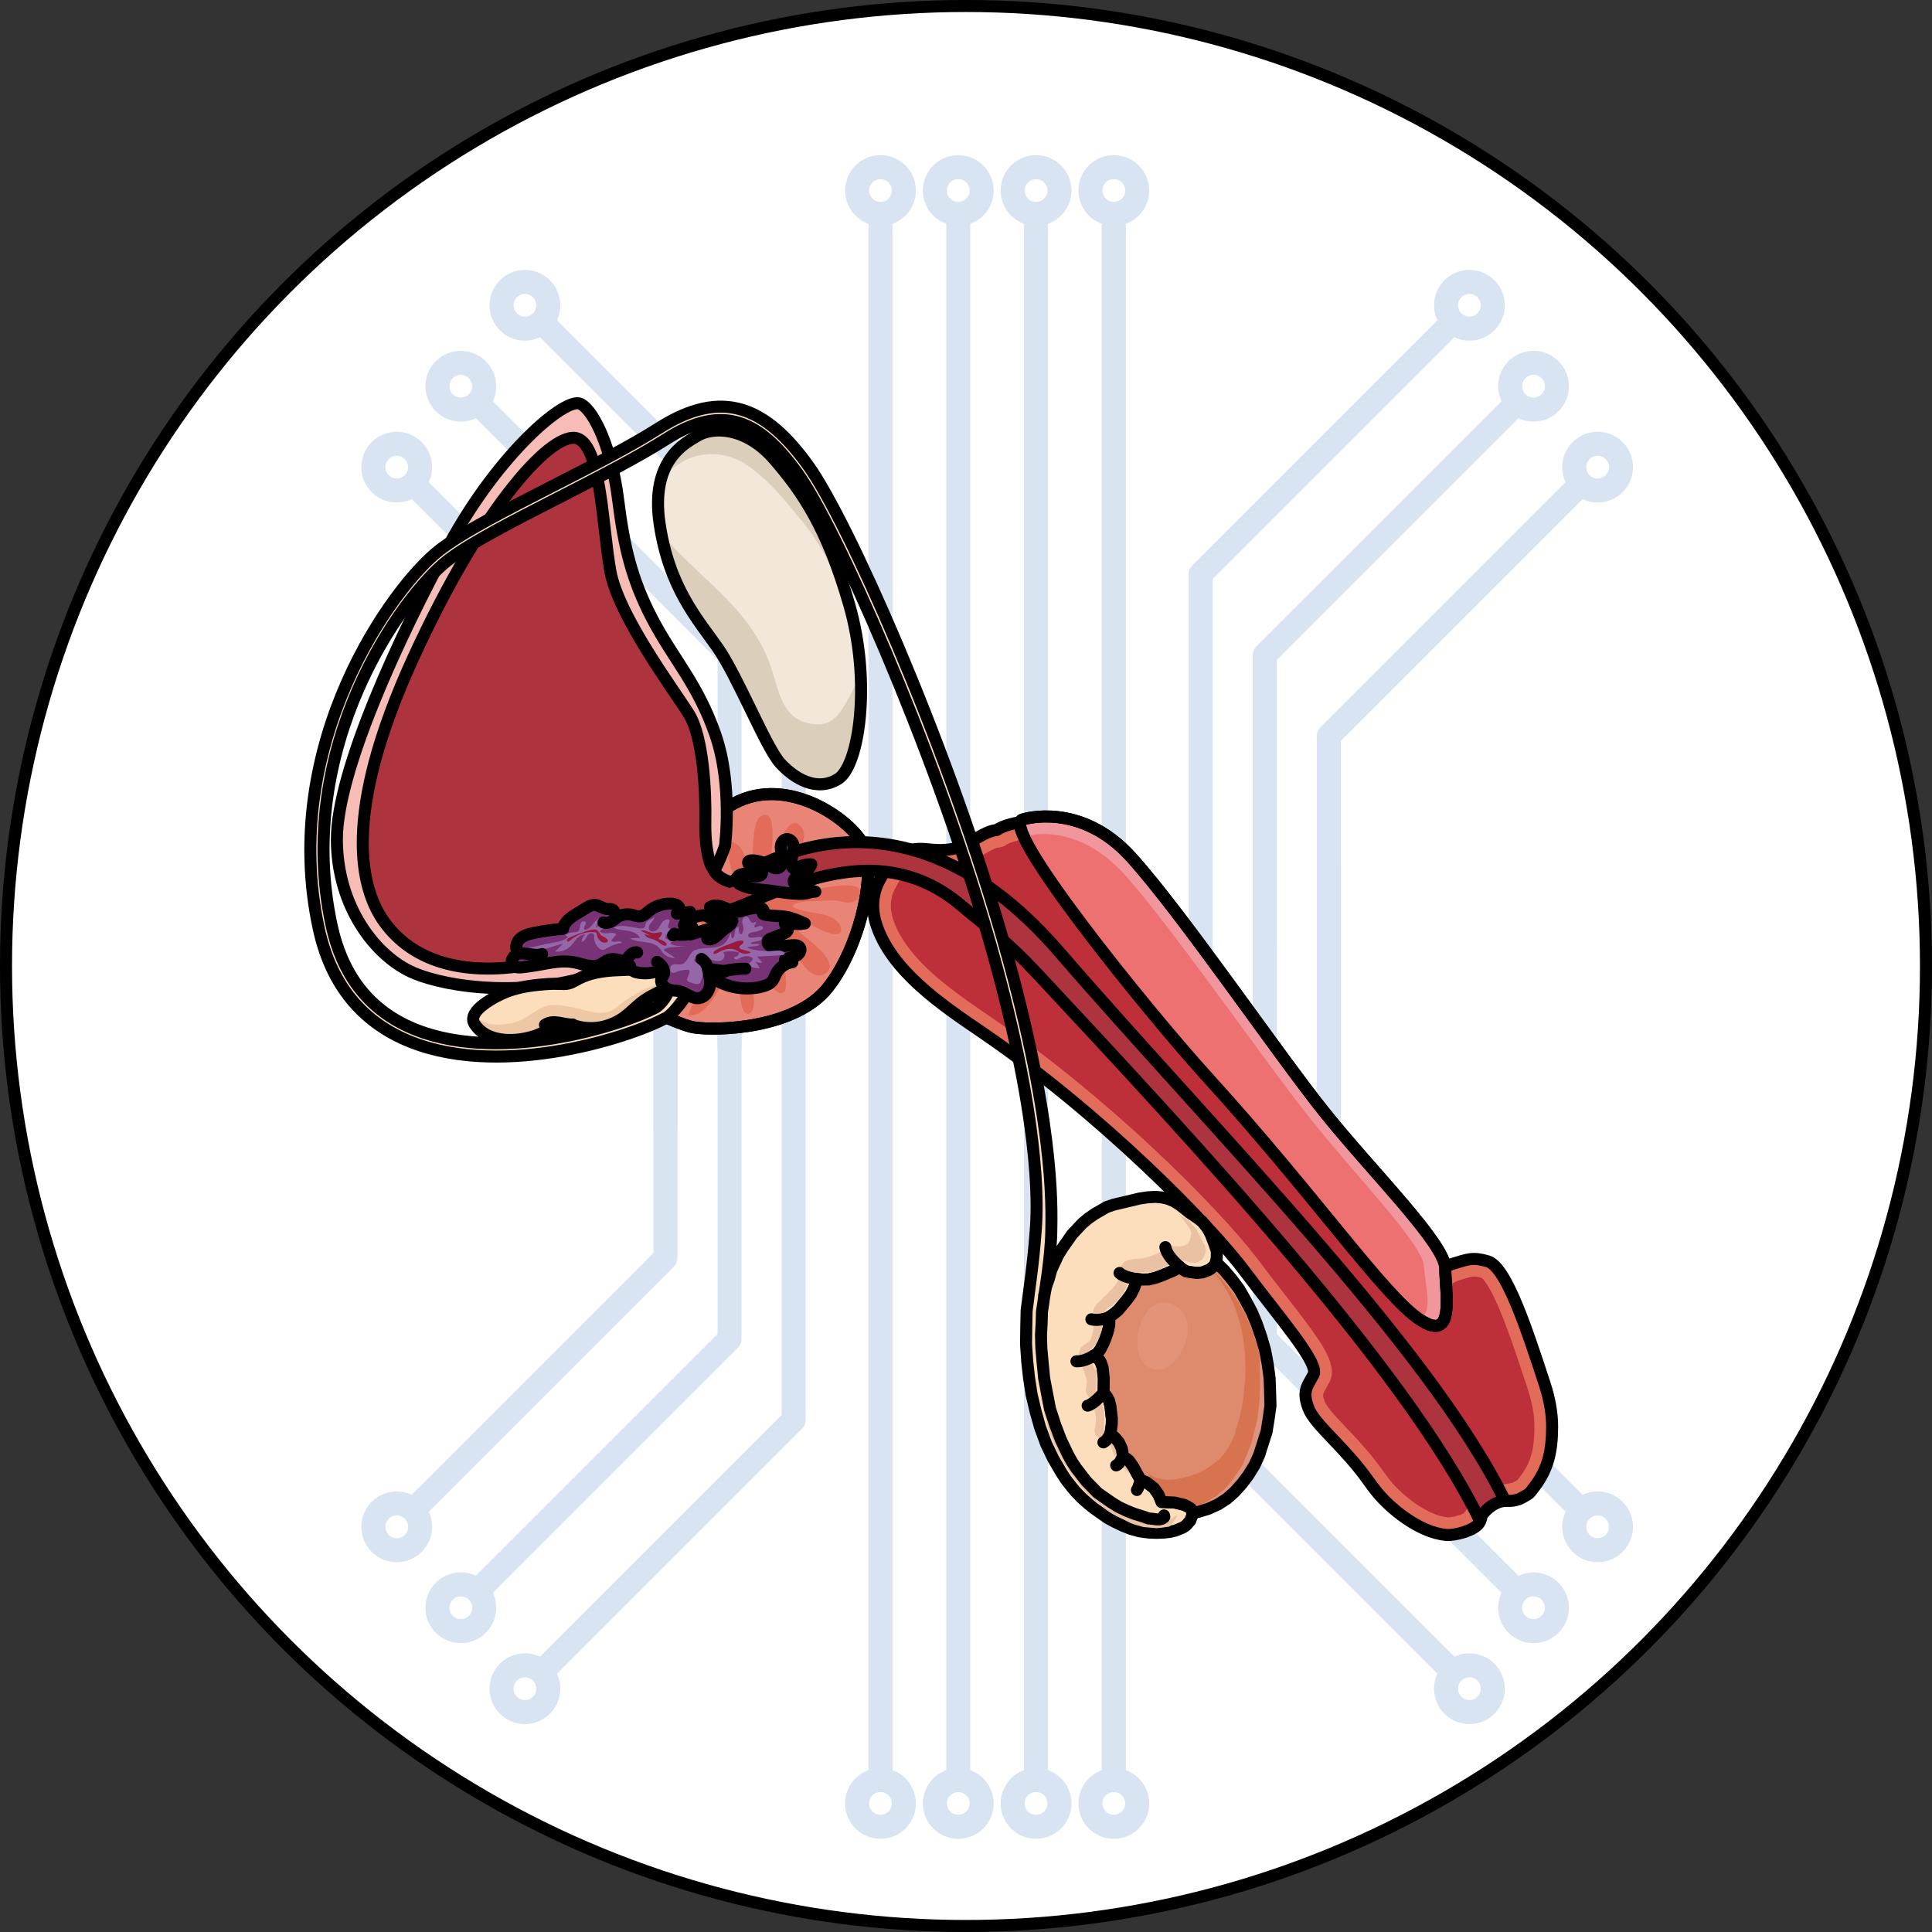
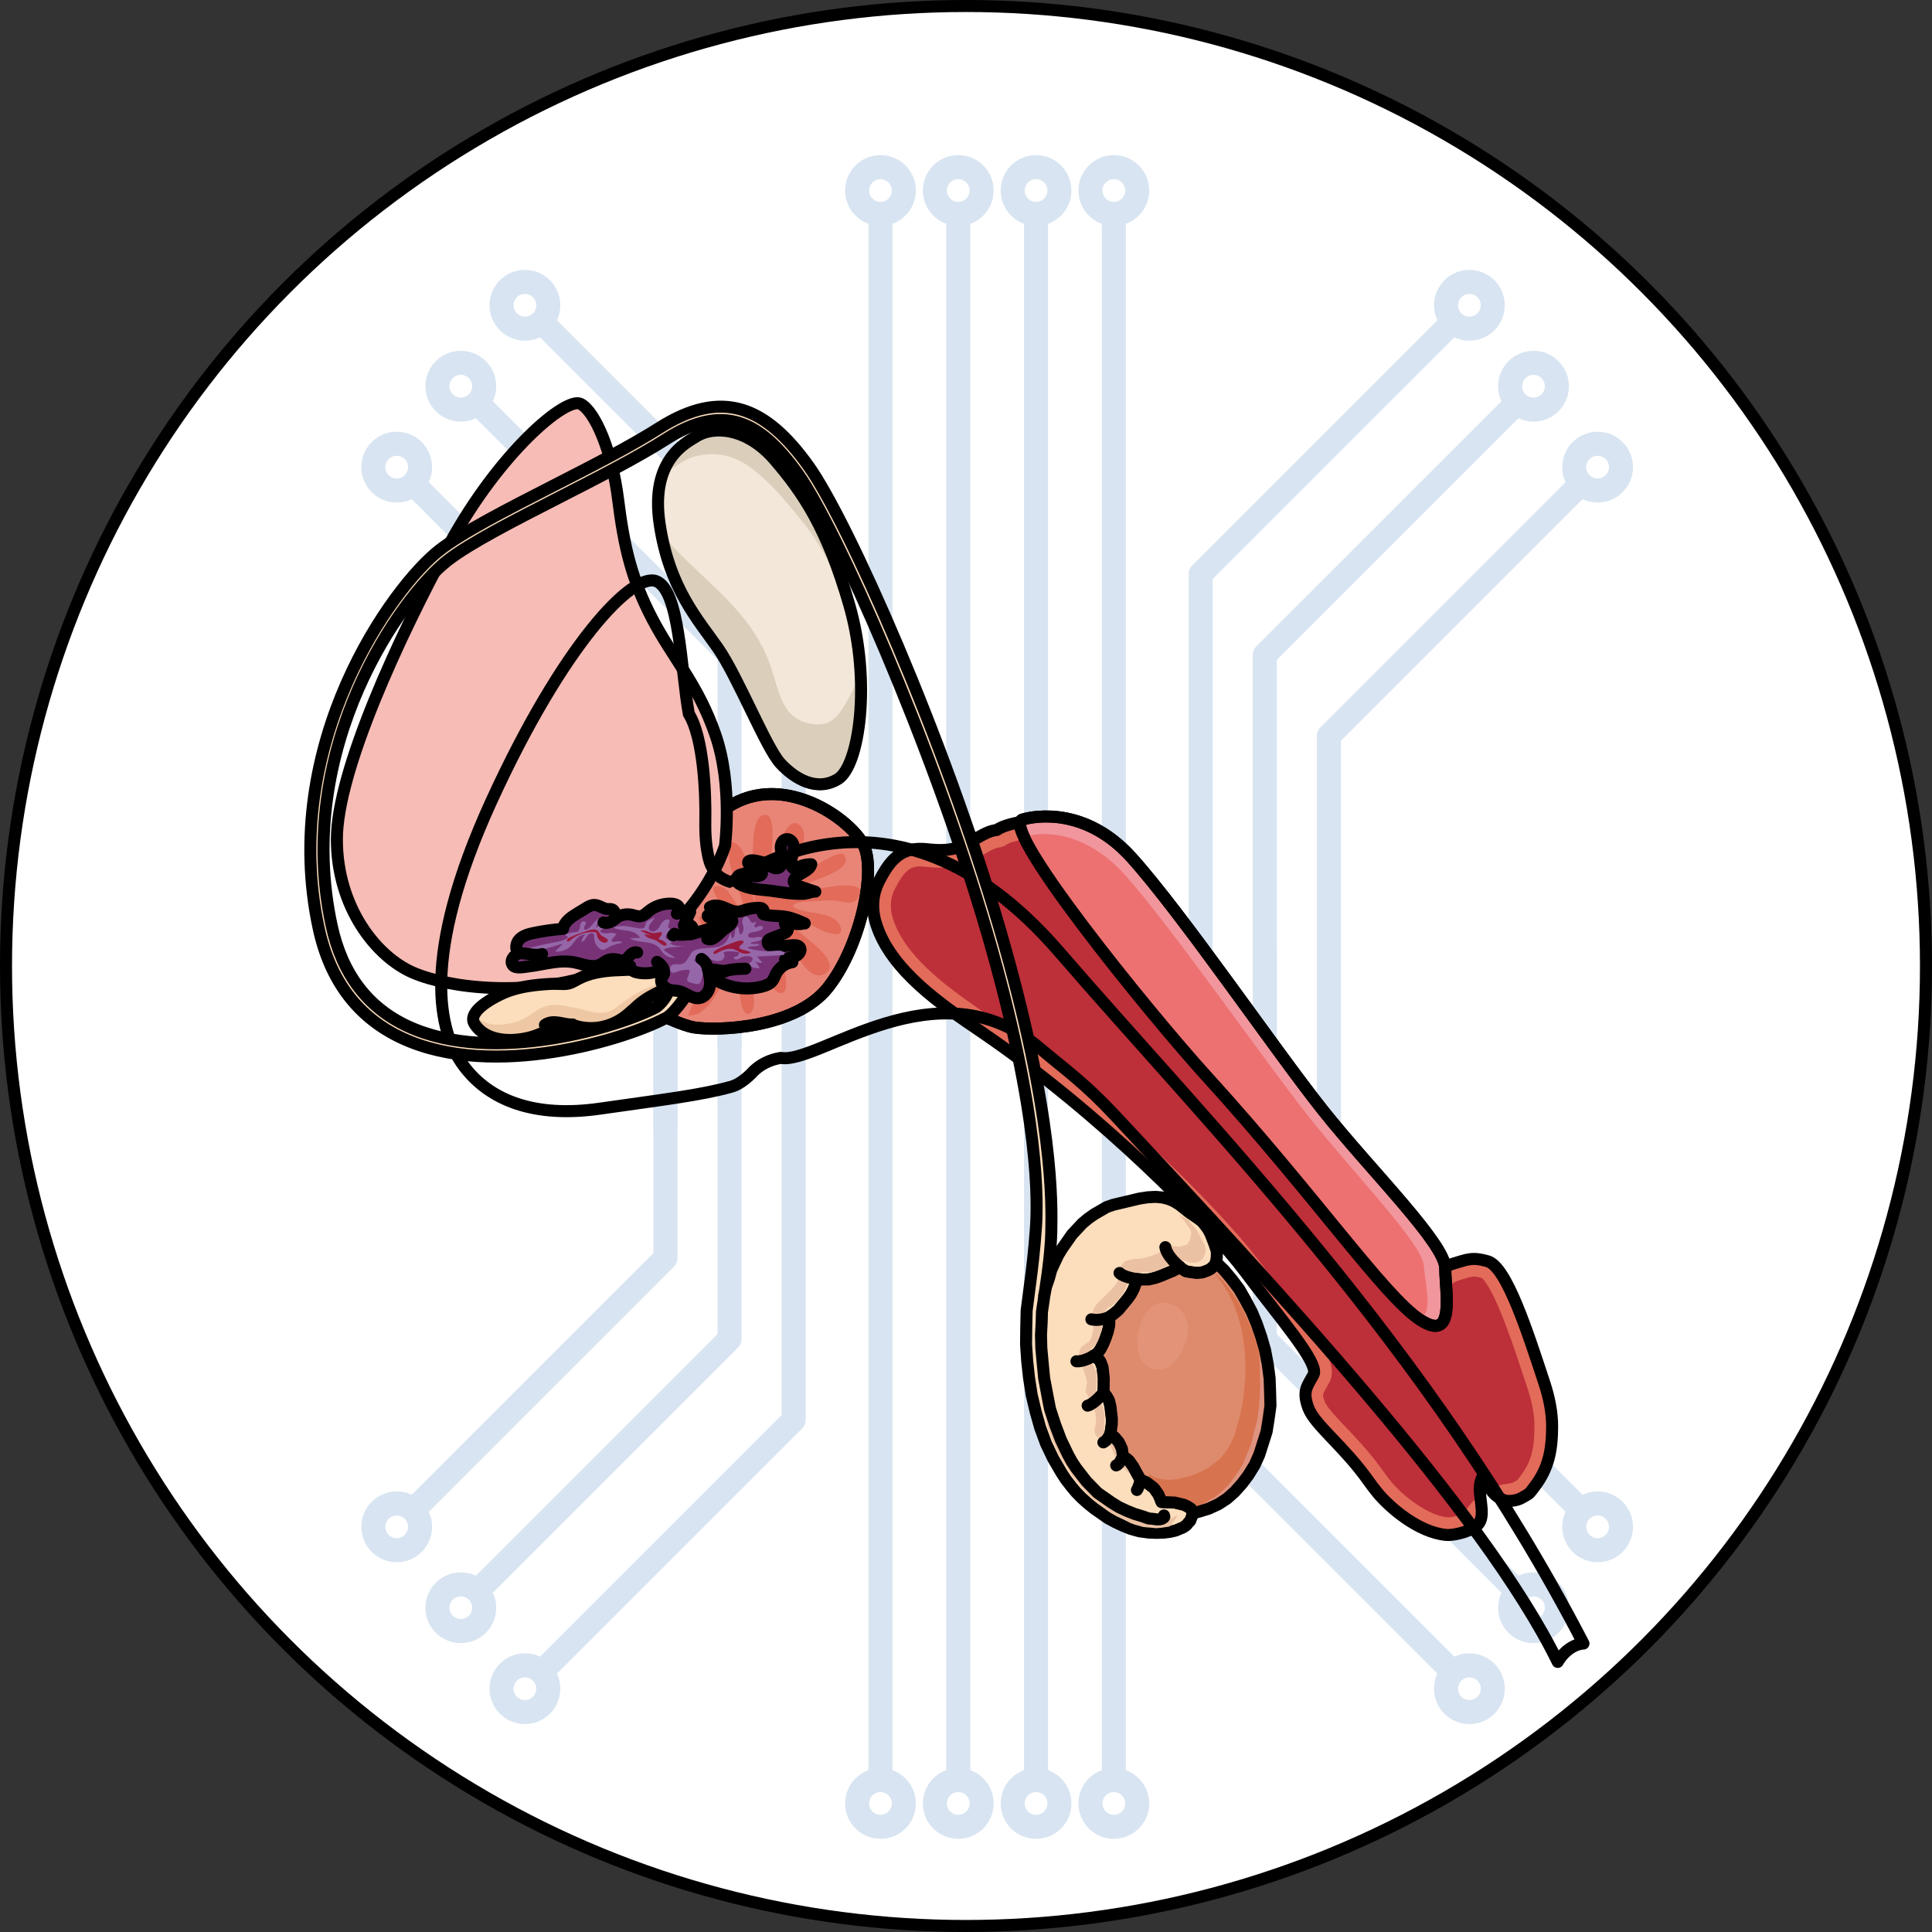
<svg xmlns="http://www.w3.org/2000/svg" version="1.1" id="Camada_1" x="0px" y="0px" width="160.759px" height="160.759px" viewBox="0 0 160.759 160.759" enable-background="new 0 0 160.759 160.759" xml:space="preserve">
  <rect x="0" y="0" width="160.759" height="160.759" fill="#333333" stroke="none" />
  <g>
    <g>
      <circle fill="#FFFFFF" stroke="#000000" stroke-miterlimit="10" cx="80.379" cy="80.379" r="79.879" />
    </g>
    <g>
      <g>
        <g>
          <g>
            <polyline fill="none" stroke="#D8E4F1" stroke-width="2" stroke-linecap="round" stroke-linejoin="round" stroke-miterlimit="10" points="       99.905,80.398 99.905,47.763 122.267,25.402      " />
            <circle fill="#FFFFFF" stroke="#D8E4F1" stroke-width="2" stroke-linecap="round" stroke-linejoin="round" stroke-miterlimit="10" cx="122.267" cy="25.402" r="1.945" />
          </g>
          <g>
            <polyline fill="none" stroke="#D8E4F1" stroke-width="2" stroke-linecap="round" stroke-linejoin="round" stroke-miterlimit="10" points="       105.239,87.133 105.239,54.497 127.601,32.136      " />
            <circle fill="#FFFFFF" stroke="#D8E4F1" stroke-width="2" stroke-linecap="round" stroke-linejoin="round" stroke-miterlimit="10" cx="127.601" cy="32.136" r="1.945" />
          </g>
          <g>
            <polyline fill="none" stroke="#D8E4F1" stroke-width="2" stroke-linecap="round" stroke-linejoin="round" stroke-miterlimit="10" points="       110.573,93.867 110.573,61.231 132.935,38.87      " />
            <circle fill="#FFFFFF" stroke="#D8E4F1" stroke-width="2" stroke-linecap="round" stroke-linejoin="round" stroke-miterlimit="10" cx="132.935" cy="38.87" r="1.945" />
          </g>
        </g>
        <g>
          <g>
            <polyline fill="none" stroke="#D8E4F1" stroke-width="2" stroke-linecap="round" stroke-linejoin="round" stroke-miterlimit="10" points="       99.905,85.517 99.905,118.152 122.267,140.514      " />
            <circle fill="#FFFFFF" stroke="#D8E4F1" stroke-width="2" stroke-linecap="round" stroke-linejoin="round" stroke-miterlimit="10" cx="122.267" cy="140.514" r="1.945" />
          </g>
          <g>
            <polyline fill="none" stroke="#D8E4F1" stroke-width="2" stroke-linecap="round" stroke-linejoin="round" stroke-miterlimit="10" points="       105.239,78.783 105.239,111.418 127.601,133.779      " />
            <circle fill="#FFFFFF" stroke="#D8E4F1" stroke-width="2" stroke-linecap="round" stroke-linejoin="round" stroke-miterlimit="10" cx="127.601" cy="133.779" r="1.945" />
          </g>
          <g>
            <polyline fill="none" stroke="#D8E4F1" stroke-width="2" stroke-linecap="round" stroke-linejoin="round" stroke-miterlimit="10" points="       110.573,72.048 110.573,104.684 132.935,127.045      " />
            <circle fill="#FFFFFF" stroke="#D8E4F1" stroke-width="2" stroke-linecap="round" stroke-linejoin="round" stroke-miterlimit="10" cx="132.935" cy="127.045" r="1.945" />
          </g>
        </g>
      </g>
      <g>
        <g>
          <g>
            <polyline fill="none" stroke="#D8E4F1" stroke-width="2" stroke-linecap="round" stroke-linejoin="round" stroke-miterlimit="10" points="       66.039,80.398 66.039,47.763 43.678,25.402      " />
            <circle fill="#FFFFFF" stroke="#D8E4F1" stroke-width="2" stroke-linecap="round" stroke-linejoin="round" stroke-miterlimit="10" cx="43.678" cy="25.402" r="1.945" />
          </g>
          <g>
            <polyline fill="none" stroke="#D8E4F1" stroke-width="2" stroke-linecap="round" stroke-linejoin="round" stroke-miterlimit="10" points="       60.705,87.133 60.705,54.497 38.344,32.136      " />
            <circle fill="#FFFFFF" stroke="#D8E4F1" stroke-width="2" stroke-linecap="round" stroke-linejoin="round" stroke-miterlimit="10" cx="38.344" cy="32.136" r="1.945" />
          </g>
          <g>
            <polyline fill="none" stroke="#D8E4F1" stroke-width="2" stroke-linecap="round" stroke-linejoin="round" stroke-miterlimit="10" points="       55.371,93.867 55.371,61.231 33.01,38.87      " />
            <circle fill="#FFFFFF" stroke="#D8E4F1" stroke-width="2" stroke-linecap="round" stroke-linejoin="round" stroke-miterlimit="10" cx="33.01" cy="38.87" r="1.945" />
          </g>
        </g>
        <g>
          <g>
            <polyline fill="none" stroke="#D8E4F1" stroke-width="2" stroke-linecap="round" stroke-linejoin="round" stroke-miterlimit="10" points="       66.039,78.657 66.039,118.152 43.678,140.514      " />
            <circle fill="#FFFFFF" stroke="#D8E4F1" stroke-width="2" stroke-linecap="round" stroke-linejoin="round" stroke-miterlimit="10" cx="43.678" cy="140.514" r="1.945" />
          </g>
          <g>
            <polyline fill="none" stroke="#D8E4F1" stroke-width="2" stroke-linecap="round" stroke-linejoin="round" stroke-miterlimit="10" points="       60.705,78.783 60.705,111.418 38.344,133.779      " />
            <circle fill="#FFFFFF" stroke="#D8E4F1" stroke-width="2" stroke-linecap="round" stroke-linejoin="round" stroke-miterlimit="10" cx="38.344" cy="133.779" r="1.945" />
          </g>
          <g>
            <polyline fill="none" stroke="#D8E4F1" stroke-width="2" stroke-linecap="round" stroke-linejoin="round" stroke-miterlimit="10" points="       55.371,72.048 55.371,104.684 33.01,127.045      " />
            <circle fill="#FFFFFF" stroke="#D8E4F1" stroke-width="2" stroke-linecap="round" stroke-linejoin="round" stroke-miterlimit="10" cx="33.01" cy="127.045" r="1.945" />
          </g>
        </g>
      </g>
      <g>
        <line fill="none" stroke="#D8E4F1" stroke-width="2" stroke-linecap="round" stroke-linejoin="round" stroke-miterlimit="10" x1="73.264" y1="15.853" x2="73.264" y2="150.078" />
        <line fill="none" stroke="#D8E4F1" stroke-width="2" stroke-linecap="round" stroke-linejoin="round" stroke-miterlimit="10" x1="79.736" y1="15.853" x2="79.736" y2="150.078" />
        <line fill="none" stroke="#D8E4F1" stroke-width="2" stroke-linecap="round" stroke-linejoin="round" stroke-miterlimit="10" x1="86.208" y1="15.853" x2="86.208" y2="150.078" />
        <g>
          <line fill="none" stroke="#D8E4F1" stroke-width="2" stroke-linecap="round" stroke-linejoin="round" stroke-miterlimit="10" x1="92.68" y1="15.853" x2="92.68" y2="150.078" />
          <g>
            <circle fill="#FFFFFF" stroke="#D8E4F1" stroke-width="2" stroke-linecap="round" stroke-linejoin="round" stroke-miterlimit="10" cx="92.68" cy="150.062" r="1.945" />
            <circle fill="#FFFFFF" stroke="#D8E4F1" stroke-width="2" stroke-linecap="round" stroke-linejoin="round" stroke-miterlimit="10" cx="86.208" cy="150.062" r="1.945" />
            <circle fill="#FFFFFF" stroke="#D8E4F1" stroke-width="2" stroke-linecap="round" stroke-linejoin="round" stroke-miterlimit="10" cx="79.736" cy="150.062" r="1.945" />
            <circle fill="#FFFFFF" stroke="#D8E4F1" stroke-width="2" stroke-linecap="round" stroke-linejoin="round" stroke-miterlimit="10" cx="73.264" cy="150.062" r="1.945" />
          </g>
        </g>
        <g>
          <circle fill="#FFFFFF" stroke="#D8E4F1" stroke-width="2" stroke-linecap="round" stroke-linejoin="round" stroke-miterlimit="10" cx="86.208" cy="15.853" r="1.945" />
          <circle fill="#FFFFFF" stroke="#D8E4F1" stroke-width="2" stroke-linecap="round" stroke-linejoin="round" stroke-miterlimit="10" cx="79.736" cy="15.853" r="1.945" />
          <circle fill="#FFFFFF" stroke="#D8E4F1" stroke-width="2" stroke-linecap="round" stroke-linejoin="round" stroke-miterlimit="10" cx="73.264" cy="15.853" r="1.945" />
          <circle fill="#FFFFFF" stroke="#D8E4F1" stroke-width="2" stroke-linecap="round" stroke-linejoin="round" stroke-miterlimit="10" cx="92.68" cy="15.853" r="1.945" />
        </g>
      </g>
    </g>
    <g>
      <path fill="#E88577" stroke="#000000" stroke-linecap="round" stroke-linejoin="round" stroke-miterlimit="10" d="M50.205,82.011    c0,0,5.694,3.191,7.569,3.482c1.875,0.291,8.372,0.117,11.097-3.293c2.725-3.409,4.085-9.795,2.967-11.921    c-1.118-2.128-6.309-5.812-10.753-3.432c-4.444,2.38-6.946,7.369-6.946,7.369s-1.903,2.698-2.097,2.776    C51.846,77.07,47.619,80.631,50.205,82.011z" />
      <path fill="#E26B59" d="M55.426,79.543c0.572,0.668,1.431,0.736,2.246,0.586c0.4-0.074,0.882-0.158,1.25-0.333    c0.263-0.126,0.503-0.448,0.825-0.148c0.574,0.534-0.782,1.951-1.1,2.366c-0.297,0.387-0.594,0.777-0.841,1.198    c-0.059,0.1-0.582,1.269-0.53,1.274c1.13,0.122,1.975-1.167,2.469-1.996c0.359-0.601,0.662-1.235,0.935-1.879    c0.129-0.302,0.25-0.607,0.366-0.915c0.083-0.223,0.216-1.156,0.679-0.736c0.336,0.305-0.064,0.989-0.135,1.342    c-0.179,0.902-0.141,1.874,0.008,2.781c0.048,0.293,0.231,1.539,0.785,1.239c0.631-0.343,0.244-1.972,0.188-2.517    c-0.059-0.586-0.101-1.174-0.136-1.762c-0.028-0.463-0.211-1.205-0.042-1.647c0.196-0.512,0.565,0.062,0.683,0.294    c0.418,0.817,0.418,1.773,0.75,2.621c0.146,0.375,0.739,1.553,1.319,1.284c0.388-0.181,0.241-1.124,0.213-1.454    c-0.063-0.741-0.364-1.422-0.645-2.102c-0.214-0.518-0.374-1.057-0.627-1.539c-0.252-0.48,0.346-0.549,0.635-0.269    c0.76,0.733,1.199,1.797,1.801,2.653c0.451,0.641,1.238,1.662,2.127,1.138c0.087-0.051,0.175-0.114,0.238-0.193    c0.74-0.922-1.394-2.443-1.947-2.914c-0.199-0.169-1.369-1.049-0.971-1.378c0.218-0.179,0.931,0.154,1.145,0.244    c0.401,0.168,0.779,0.388,1.169,0.581c0.424,0.211,2.016,0.849,1.654-0.257c-0.208-0.634-1.029-0.928-1.623-1.05    c-0.579-0.12-1.182-0.159-1.747-0.339c-0.37-0.117-0.918-0.323-0.304-0.552c0.513-0.191,1.017-0.155,1.552-0.181    c0.71-0.034,1.563-0.138,2.259,0.045c0.526,0.14,1.1,0.155,1.386-0.431c0.983-2.009-5.192-0.122-6.088-0.147    c0.311-0.884,5.945-1.705,4.876-3.306c-0.522-0.782-5.051,2.813-6.002,3.347c0.367-1.005,3.995-4.768,2.129-5.941    c-1.198-0.753-2.703,4.706-2.834,5.771c0.289-0.738,1.652-7.553-0.25-6.39c-1.067,0.652-0.524,6.111-0.47,7.304    c-0.45-1.155-0.325-5.102-2.115-5.216c-0.499,1.804,0.979,3.949,1.222,5.766c-0.821-0.362-1.117-1.768-1.904-2.001    c-1.177-0.346-0.523,0.673-0.238,1.14c0.271,0.444,1.859,1.859,0.888,2.16c-0.551,0.172-1.772-0.884-2.513-0.837    c-0.01,0.992,1.317,1.496,1.688,2.349C59.201,78.717,53.858,77.709,55.426,79.543z" />
      <path fill="none" stroke="#000000" stroke-linecap="round" stroke-linejoin="round" stroke-miterlimit="10" d="M50.205,82.011    c0,0,5.694,3.191,7.569,3.482c1.875,0.291,8.372,0.117,11.097-3.293c2.725-3.409,4.085-9.795,2.967-11.921    c-1.118-2.128-6.309-5.812-10.753-3.432c-4.444,2.38-6.946,7.369-6.946,7.369s-1.903,2.698-2.097,2.776    C51.846,77.07,47.619,80.631,50.205,82.011z" />
      <path opacity="0.2" fill="#FFFFFF" d="M30.362,67.929c0,0-2.149,4.678,2.137,10.356C32.499,78.285,30.308,74.378,30.362,67.929z" />
      <path fill="#F6BCB5" d="M60.325,70.397c0,0,0.668-5.042-0.799-9.271c-1.467-4.228-3.503-6.293-5.236-9.601    c-1.734-3.308-2.37-6.04-2.864-10.004c-0.494-3.965-1.91-7.291-3.117-7.914c-1.206-0.623-6.743,4.008-10.933,11.702    c-4.19,7.694-9.35,18.888-9.345,24.539c0.005,5.651,3.275,9.759,6.333,11.083c3.058,1.323,9.719,2.084,15.58-0.002    C55.807,78.844,59.174,73.777,60.325,70.397z" />
      <path fill="none" stroke="#000000" stroke-linecap="round" stroke-linejoin="round" stroke-miterlimit="10" d="M60.325,70.397    c0,0,0.668-5.042-0.799-9.271c-1.467-4.228-3.503-6.293-5.236-9.601c-1.734-3.308-2.37-6.04-2.864-10.004    c-0.494-3.965-1.91-7.291-3.117-7.914c-1.206-0.623-6.743,4.008-10.933,11.702c-4.19,7.694-9.35,18.888-9.345,24.539    c0.005,5.651,3.275,9.759,6.333,11.083c3.058,1.323,9.719,2.084,15.58-0.002C55.807,78.844,59.174,73.777,60.325,70.397z" />
      <path fill="#F2E7D8" d="M57.965,36.3c-0.887,0.556-3.875,1.941-3.078,7.293c0.798,5.352,3.203,7.975,4.849,10.335    c1.646,2.359,4.012,8.297,5.189,9.578c1.178,1.282,3.021,2.404,4.8,1.319c1.778-1.083,2.787-8.087,0.947-14.477    c-1.839-6.391-3.849-9.342-6.215-12.09C62.091,35.511,59.316,35.453,57.965,36.3z" />
      <path fill="#DBCFBC" d="M70.14,48.616c-1.694-5.211-3.542-7.873-5.683-10.357c-2.366-2.747-5.142-2.805-6.492-1.958    c-0.596,0.374-2.144,1.125-2.85,3.206c0.874-0.527,1.745-1.228,2.487-1.461c1.743-0.546,3.403-0.221,4.867,0.871    c1.814,1.354,3.106,3.029,4.514,4.755C68.23,45.2,69,47.052,70.14,48.616z" />
      <path fill="#DBCFBC" d="M67.855,60.27c-2.885-0.238-2.999-2.828-3.778-4.973c-1.36-3.744-4.068-5.874-6.812-8.534    c-0.878-0.851-1.797-1.706-2.308-2.772c0.856,5.081,3.176,7.637,4.78,9.936c1.646,2.359,4.012,8.297,5.189,9.578    c1.178,1.282,3.021,2.404,4.8,1.319c1.288-0.785,2.171-4.674,1.862-9.188c-0.169,0.74-0.425,1.459-0.805,2.143    C70.08,59.042,69.471,60.404,67.855,60.27z" />
      <path fill="none" stroke="#000000" stroke-linecap="round" stroke-linejoin="round" stroke-miterlimit="10" d="M57.965,36.3    c-0.887,0.556-3.875,1.941-3.078,7.293c0.798,5.352,3.203,7.975,4.849,10.335c1.646,2.359,4.012,8.297,5.189,9.578    c1.178,1.282,3.021,2.404,4.8,1.319c1.778-1.083,2.787-8.087,0.947-14.477c-1.839-6.391-3.849-9.342-6.215-12.09    C62.091,35.511,59.316,35.453,57.965,36.3z" />
      <g>
        <path fill="#E26B59" d="M124.046,123.958c0.4,0.617,1.021,0.868,1.274,0.914c0.348,0.064,0.951-0.038,1.256-0.211     c0.757-0.43,0.592-0.273,1.11-0.951c1.168-1.53,1.457-3.034,1.465-4.99c0.006-1.19-0.256-2.455-0.627-3.583     c-1.415-4.3-3.159-9.735-4.738-10.189c-1.275-0.368-1.658-0.163-2.929,0.218c-0.879,0.263-2.342,1.657-3.168,1.602     c-0.947-0.064-2.555-2.539-3.169-3.244c-5.531-6.336-10.399-13.285-15.128-20.228c-1.339-1.967-2.677-3.934-4.061-5.87     c-0.891-1.246-1.655-2.583-2.538-3.836c-0.984-1.394-2.102-3.311-3.563-4.181c-0.961-0.573-2.234-0.977-3.345-1.07     c-0.578-0.049-2.208,0.207-2.954,0.728c-0.006,0.001-0.012-0.001-0.018,0c-1.049,0.125-1.988,1.016-2.969,1.376     c-0.956,0.351-1.814,0.326-2.817,0.217c-2.135-0.232-3.062,0.864-3.982,2.66c-0.576,1.124-0.62,2.341-0.25,3.539     c1.211,3.912,5.546,6.816,8.728,8.982c10.023,6.825,19.114,16.143,21.956,19.947c2.842,3.805,6.224,7.643,5.719,8.59     c-0.504,0.947-0.962,1.338-0.438,2.764c0.523,1.426,2.983,3.21,5.003,6.073c0.236,0.335,0.483,0.662,0.743,0.98     c0.997,1.218,3.404,3.314,5.728,3.525c0.708,0.064,2.315-0.356,2.736-0.971c0.575-0.838-0.156-2.409,0.134-3.468     c0.028-0.102,0.061-0.2,0.097-0.297C123.756,123.573,124.017,123.914,124.046,123.958z" />
        <path fill="#BD2F39" d="M75.659,78.943c-0.647-0.843-1.105-1.691-1.362-2.52c-0.273-0.883-0.221-1.702,0.154-2.434     c0.89-1.736,1.408-1.989,2.515-1.869c0.997,0.108,2.171,0.184,3.483-0.298c0.52-0.191,0.994-0.472,1.412-0.721     c0.428-0.254,0.869-0.517,1.187-0.57c0.017-0.001,0.033-0.003,0.049-0.005c0.242-0.028,0.474-0.115,0.674-0.255     c0.385-0.269,1.623-0.494,1.99-0.469c0.89,0.075,1.956,0.416,2.715,0.868c0.465,0.277,0.971,0.777,1.548,1.528     c0.356,0.464,0.697,0.967,1.027,1.453c0.185,0.272,0.364,0.537,0.54,0.786c0.407,0.577,0.786,1.171,1.187,1.799     c0.429,0.672,0.873,1.369,1.356,2.044c1.323,1.85,2.63,3.768,3.893,5.624l0.149,0.218c2.983,4.379,6.213,9.044,9.624,13.488     c1.931,2.516,3.767,4.766,5.612,6.88c0.073,0.084,0.162,0.199,0.266,0.334l0.531,0.698c1.273,1.659,2.235,2.634,3.38,2.712     c0.971,0.066,1.874-0.527,2.746-1.1c0.307-0.202,0.77-0.506,0.943-0.56l0.373-0.114c0.875-0.269,0.995-0.306,1.649-0.122     c0.037,0.032,0.114,0.106,0.226,0.252c1.119,1.457,2.427,5.435,3.477,8.632l0.123,0.375c0.366,1.114,0.558,2.192,0.553,3.117     c-0.008,1.917-0.313,2.991-1.163,4.105c0,0-0.222,0.294-0.254,0.334c-0.035,0.02-0.389,0.217-0.389,0.217     c-0.763,0.232-2.447-0.006-4.047,2.531c-0.331,0.187-1.077,0.376-1.362,0.355c-1.693-0.154-3.781-1.843-4.723-2.993     c-0.097-0.118-0.192-0.238-0.284-0.359c-0.135-0.176-0.267-0.356-0.395-0.537c-0.167-0.236-0.336-0.465-0.507-0.688     c-0.881-1.147-1.779-2.092-2.571-2.925c-0.567-0.596-1.056-1.111-1.392-1.549c-0.242-0.316-0.326-0.492-0.354-0.569     c-0.21-0.572-0.21-0.572,0.115-1.137c0.077-0.134,0.158-0.275,0.241-0.43c0.728-1.369-0.301-2.963-2.653-6.027     c-0.36-0.469-0.74-0.957-1.131-1.458c-0.406-0.522-0.823-1.057-1.238-1.597c-0.275-0.358-0.549-0.718-0.817-1.078     c-0.059-0.078-0.119-0.158-0.183-0.241c-3.323-4.329-12.384-13.409-22.124-20.042l-0.145-0.099     C80.103,83.029,77.365,81.165,75.659,78.943z" />
        <path fill="none" stroke="#000000" stroke-linecap="round" stroke-linejoin="round" stroke-miterlimit="10" d="M124.046,123.958     c0.4,0.617,1.021,0.868,1.274,0.914c0.348,0.064,0.951-0.038,1.256-0.211c0.757-0.43,0.592-0.273,1.11-0.951     c1.168-1.53,1.457-3.034,1.465-4.99c0.006-1.19-0.256-2.455-0.627-3.583c-1.415-4.3-3.159-9.735-4.738-10.189     c-1.275-0.368-1.658-0.163-2.929,0.218c-0.879,0.263-2.342,1.657-3.168,1.602c-0.947-0.064-2.555-2.539-3.169-3.244     c-5.531-6.336-10.399-13.285-15.128-20.228c-1.339-1.967-2.677-3.934-4.061-5.87c-0.891-1.246-1.655-2.583-2.538-3.836     c-0.984-1.394-2.102-3.311-3.563-4.181c-0.961-0.573-2.234-0.977-3.345-1.07c-0.578-0.049-2.208,0.207-2.954,0.728     c-0.006,0.001-0.012-0.001-0.018,0c-1.049,0.125-1.988,1.016-2.969,1.376c-0.956,0.351-1.814,0.326-2.817,0.217     c-2.135-0.232-3.062,0.864-3.982,2.66c-0.576,1.124-0.62,2.341-0.25,3.539c1.211,3.912,5.546,6.816,8.728,8.982     c10.023,6.825,19.114,16.143,21.956,19.947c2.842,3.805,6.224,7.643,5.719,8.59c-0.504,0.947-0.962,1.338-0.438,2.764     c0.523,1.426,2.983,3.21,5.003,6.073c0.236,0.335,0.483,0.662,0.743,0.98c0.997,1.218,3.404,3.314,5.728,3.525     c0.708,0.064,2.315-0.356,2.736-0.971c0.575-0.838-0.156-2.409,0.134-3.468c0.028-0.102,0.061-0.2,0.097-0.297     C123.756,123.573,124.017,123.914,124.046,123.958z" />
        <g>
          <path fill="#F1969C" stroke="#000000" stroke-linecap="round" stroke-linejoin="round" stroke-miterlimit="10" d="      M85.188,68.166c0,0,4.725-1.497,8.937,3.159c4.211,4.656,12.026,16.129,15.993,21.11c3.966,4.98,10.139,11.049,10.14,13.095      c0.001,2.047,0.893,6.266-2.113,4.27c-3.005-1.994-8.748-10.367-17.753-20.261C95.667,84.346,82.695,68.37,85.188,68.166z" />
        </g>
        <path fill="#ED7171" d="M118.472,105.299c-0.141-1.83-5.849-7.678-9.591-12.402c-3.742-4.724-11.227-15.517-15.157-19.967     c-3.93-4.451-7.883-3.433-7.883-3.433c-1.088,0.006,1.58,3.982,5.035,8.528c3.371,4.393,7.327,9.11,9.516,11.515     c8.436,9.27,14.009,17.204,17.151,19.808C119.495,110.341,118.601,106.978,118.472,105.299z" />
        <g>
          <path fill="none" stroke="#000000" stroke-linecap="round" stroke-linejoin="round" stroke-miterlimit="10" d="M85.188,68.166      c0,0,4.725-1.497,8.937,3.159c4.211,4.656,12.026,16.129,15.993,21.11c3.966,4.98,10.139,11.049,10.14,13.095      c0.001,2.047,0.893,6.266-2.113,4.27c-3.005-1.994-8.748-10.367-17.753-20.261C95.667,84.346,82.695,68.37,85.188,68.166z" />
        </g>
-         <path fill="#8B1D28" d="M36.418,75.892c-1.113-3.535-1.126-7.407,0.399-10.825c0.947-2.123,1.99-4.261,3.052-6.331     c0.88-1.714,1.89-3.338,3.369-4.602c1.519-1.3,3.363-2.502,5.41-2.694c1.263-0.118,2.502,0.011,3.74,0.167     c-0.774-1.46-1.384-2.886-1.598-4.069c-0.675-3.734-0.759-10.336-2.733-11.051c-1.973-0.715-7.72,5.249-13.689,18.29     c-5.968,13.041-4.388,19.239-2.339,22.014c1.539,2.087,3.883,3.397,7.021,3.72C37.744,79.355,36.922,77.494,36.418,75.892z" />
-         <path fill="#AD343F" d="M88.146,79.217C74.03,62.86,60.975,73.439,60.871,73.406c0,0-1.096-0.218-1.511-1.057     c0.017-0.035,0.028-0.06,0.028-0.06c-0.281-0.076-0.746-1.579-0.699-3.965c0.047-2.386-0.155-6.967-1.372-8.92     c-1.217-1.955-5.852-8.132-6.527-11.866c-0.675-3.734-0.759-10.336-2.733-11.051c-1.973-0.715-7.72,5.249-13.689,18.29     c-5.968,13.041-4.388,19.239-2.339,22.014c2.181,2.955,5.967,4.363,11.352,3.594c5.385-0.769,8.418-1.126,10.928-1.822     c0.569-0.158,1.14-0.567,1.684-1.104c0.655-0.754,1.588-1.165,2.453-1.3l0,0c3.102,0.58,13.036-7.977,21.493-0.854     c2.301,1.938,3.821,2.979,6.326,5.666c12.958,13.893,30.704,32.918,36.824,45.449c0,0,0.32-0.622,0.96-1.079     c0.64-0.457,1.182-0.451,1.182-0.451C118.943,112.014,100.663,93.721,88.146,79.217z" />
-         <path fill="none" stroke="#000000" stroke-linecap="round" stroke-linejoin="round" stroke-miterlimit="10" d="M88.146,79.217     C74.03,62.86,60.975,73.439,60.871,73.406c0,0-1.096-0.218-1.511-1.057c0.017-0.035,0.028-0.06,0.028-0.06     c-0.281-0.076-0.746-1.579-0.699-3.965c0.047-2.386-0.155-6.967-1.372-8.92c-1.217-1.955-5.852-8.132-6.527-11.866     c-0.675-3.734-0.759-10.336-2.733-11.051c-1.973-0.715-7.72,5.249-13.689,18.29c-5.968,13.041-4.388,19.239-2.339,22.014     c2.181,2.955,5.967,4.363,11.352,3.594c5.385-0.769,8.418-1.126,10.928-1.822c0.569-0.158,1.14-0.567,1.684-1.104     c0.655-0.754,1.588-1.165,2.453-1.3l0,0c3.102,0.58,13.036-7.977,21.493-0.854c2.301,1.938,3.821,2.979,6.326,5.666     c12.958,13.893,30.704,32.918,36.824,45.449c0,0,0.32-0.622,0.96-1.079c0.64-0.457,1.182-0.451,1.182-0.451     C118.943,112.014,100.663,93.721,88.146,79.217z" />
+         <path fill="none" stroke="#000000" stroke-linecap="round" stroke-linejoin="round" stroke-miterlimit="10" d="M88.146,79.217     C74.03,62.86,60.975,73.439,60.871,73.406c0,0-1.096-0.218-1.511-1.057c0.017-0.035,0.028-0.06,0.028-0.06     c-0.281-0.076-0.746-1.579-0.699-3.965c0.047-2.386-0.155-6.967-1.372-8.92c-0.675-3.734-0.759-10.336-2.733-11.051c-1.973-0.715-7.72,5.249-13.689,18.29c-5.968,13.041-4.388,19.239-2.339,22.014     c2.181,2.955,5.967,4.363,11.352,3.594c5.385-0.769,8.418-1.126,10.928-1.822c0.569-0.158,1.14-0.567,1.684-1.104     c0.655-0.754,1.588-1.165,2.453-1.3l0,0c3.102,0.58,13.036-7.977,21.493-0.854c2.301,1.938,3.821,2.979,6.326,5.666     c12.958,13.893,30.704,32.918,36.824,45.449c0,0,0.32-0.622,0.96-1.079c0.64-0.457,1.182-0.451,1.182-0.451     C118.943,112.014,100.663,93.721,88.146,79.217z" />
      </g>
      <path fill="#FCDDBC" d="M36.542,45.792c1.93-1.51,5.608-3.391,9.502-5.383c3.167-1.621,6.442-3.296,8.79-4.791    c5.253-3.346,8.898-1.798,12.45,3.17c3.23,4.517,11.238,22.493,15.903,38.511c4.557,15.648,4.319,23.024,4.28,25.189    c-0.039,2.166-0.573,5.271-0.573,5.271l0.134-0.683l0.247-0.71l0.19-0.696l0.273-0.597l0.316-0.667l0.342-0.554l0.399-0.568    l0.397-0.568l0.425-0.455l0.425-0.456l0.493-0.413l0.508-0.357l0.521-0.302l0.521-0.3l0.547-0.189l0.56-0.132l1.626-0.387    l0.686-0.103l0.642-0.034l0.545,0.049l0.501,0.117l0.459,0.188l0.486,0.3l0.802,0.638l0.706,0.483l0.36,0.269l0.248,0.297    l0.26,0.352l0.219,0.421l0.312,0.814l0.201,0.603l-0.006,0.474l-0.063,0.489l-0.128,0.207l-0.141,0.151l-0.198,0.165l-0.212,0.11    l-0.435,0.162l-0.461,0.051l-0.489-0.062l-0.432-0.076l-0.277-0.17l-0.138-0.086l-0.083-0.098l-0.577,0.314l-0.969,0.407    l-0.492,0.176l-0.56,0.132l-0.531,0.009l-0.544-0.049l-0.02,0.419l-0.144,0.389l-0.244,0.472l-0.313,0.429l-0.368,0.443    l-0.369,0.442l-0.395,0.33l-0.409,0.274l0.066,0.28l-0.019,0.419l-0.118,0.501l-0.175,0.514l-0.188,0.459l-0.243,0.472l-0.27,0.36    l-0.155,0.096l-0.155,0.096l0.194,0.072l0.153,0.142l0.151,0.141l0.098,0.155l0.161,0.435l0.051,0.461l0.049,0.461l-0.005,0.475    l-0.01,0.713l0.248,0.296l0.206,0.365l0.119,0.504l0.049,0.462l0.064,0.517l-0.007,0.476l-0.107,0.794l0.373,0.325l0.33,0.395    l0.123,0.268l0.122,0.267l0.09,0.629l0.277,0.171l0.222,0.185l0.177,0.253l0.179,0.254l0.314,0.576l0.301,0.52l0.458,0.186    l0.36,0.27l0.29,0.227l0.179,0.253l0.178,0.253l0.122,0.267l0.15,0.38l1.075,0.04l0.376,0.089l0.376,0.089l0.263,0.114    l0.208,0.128l0.139,0.086l0.096,0.154l0.041,0.169l-0.047,0.306l-0.144,0.389l-0.142,0.152l-0.184,0.22l-0.254,0.18l-0.322,0.135    l-0.323,0.135l-0.449,0.106l-0.517,0.063l-0.587,0.021l-0.657-0.021l-0.795-0.108l-0.696-0.19l-0.654-0.26l-0.667-0.315    l-0.611-0.329l-0.568-0.397l-0.568-0.399l-0.512-0.411l-0.524-0.467l-0.47-0.48l-0.413-0.494l-0.426-0.55l-0.37-0.563    l-0.699-1.196l-0.585-1.221l-0.5-1.361l-0.374-1.331l-0.332-1.4l-0.22-1.427l-0.151-1.385l-0.094-1.397l0.018-1.424l0.031-1.369    l0.418-3.234c0,0,0.226-1.78,0.354-3.651c0.127-1.871,0.434-9.102-4.068-24.56c-4.554-15.639-12.625-33.82-15.741-38.178    c-3.193-4.466-6.227-5.898-10.961-2.881c-2.392,1.524-5.691,3.211-8.881,4.843c-3.845,1.967-7.478,3.826-9.325,5.27    c-3.7,2.893-12.854,15.468-9.621,30.375c0.867,3.996,2.995,6.807,6.326,8.353c7.173,3.33,17.773-0.035,20.688-1.583    c0,0,0.892-0.628,1.122-1.732c-0.684,0.394-1.447,0.693-2.106,1.149c-0.659,0.454-1.199,1.096-1.863,1.534    c-1.157,0.764-2.54,0.991-3.84,0.618c-1.269-0.365-2.471,0.567-3.711,0.915c-1.562,0.438-3.758,0.426-4.725-1.08    c-0.703-1.093,1.822-2.344,2.578-2.649c1.173-0.473,2.456-0.614,3.705-0.687c0.399-0.024,0.777,0.012,1.168,0.01    c0.521-0.004,0.771-0.218,1.222-0.449c0.904-0.463,1.968-0.631,2.972-0.689c1.277-0.073,2.459-0.025,3.702-0.363    c1.116-0.303,2.13-0.942,3.207-1.38c0.682-0.278,2.478-1.424,3.764-2.441c0.241,0.043,0.484,0.072,0.728,0.083    c0.216,0.045,0.435,0.076,0.653,0.088c-1.048,0.907-2.77,2.331-4.531,3.508c-0.908,0.607-1.102,1.885-1.394,2.333    c-1.327,2.035-1.932,2.17-1.932,2.17c-3.166,1.681-14.233,5.194-21.872,1.647c-3.66-1.698-5.995-4.767-6.938-9.119    C23.178,61.845,32.696,48.799,36.542,45.792z" />
      <g>
        <path fill="#EEC7A4" d="M54.527,81.962c-1.244,0.395-2.328,1.151-3.349,1.936c-1.035,0.796-2.275,0.152-3.415-0.049     c-0.772-0.136-1.443-0.351-2.238-0.154c-0.762,0.188-1.33,0.762-2.012,1.107c-0.773,0.39-1.827,0.546-2.68,0.407     c-0.389-0.063-1.002-0.34-1.388-0.728c-0.102,0.242-0.109,0.488,0.044,0.727c0.967,1.505,3.163,1.518,4.725,1.08     c1.24-0.348,2.441-1.28,3.711-0.915c0.471,0.135,0.953,0.189,1.431,0.17c0.535-0.11,1.07-0.223,1.592-0.357     c0.281-0.117,0.555-0.258,0.817-0.431c0.664-0.438,1.204-1.08,1.863-1.534c0.588-0.406,1.257-0.692,1.881-1.028     c-0.008-0.059-0.022-0.117-0.049-0.171C55.257,81.602,54.86,81.857,54.527,81.962z" />
        <path fill="#EEC7A4" d="M52.733,84.629c0.529-0.174,1.117-0.379,1.575-0.668C53.887,84.165,53.356,84.393,52.733,84.629z" />
      </g>
      <path fill="none" stroke="#000000" stroke-linecap="round" stroke-linejoin="round" stroke-miterlimit="10" d="M61.863,76.517    c-1.289,1.027-3.126,2.201-3.818,2.483c-1.076,0.439-2.09,1.077-3.207,1.38c-1.244,0.339-2.426,0.29-3.702,0.363    c-1.005,0.058-2.068,0.226-2.972,0.689c-0.451,0.231-0.701,0.445-1.222,0.449c-0.392,0.002-0.769-0.033-1.168-0.01    c-1.249,0.073-2.532,0.214-3.705,0.687c-0.756,0.305-3.281,1.556-2.578,2.649c0.967,1.505,3.163,1.518,4.725,1.08    c1.24-0.348,2.441-1.28,3.711-0.915c1.3,0.373,2.682,0.146,3.84-0.618c0.664-0.438,1.204-1.08,1.863-1.534    c0.659-0.455,1.422-0.755,2.106-1.148c-0.229,1.104-1.122,1.732-1.122,1.732c-2.915,1.548-13.515,4.912-20.688,1.583    c-3.33-1.546-5.459-4.356-6.326-8.353c-3.233-14.908,5.921-27.482,9.621-30.375c1.847-1.444,5.48-3.303,9.325-5.27    c3.19-1.632,6.489-3.32,8.881-4.843c4.734-3.016,7.767-1.585,10.961,2.881c3.116,4.358,11.187,22.54,15.741,38.178    c4.502,15.459,4.195,22.69,4.068,24.56c-0.127,1.871-0.354,3.651-0.354,3.651l-0.418,3.234l-0.031,1.369l-0.018,1.424l0.094,1.397    l0.151,1.385l0.22,1.427l0.332,1.4l0.374,1.331l0.5,1.361l0.585,1.221l0.699,1.196l0.37,0.563l0.426,0.55l0.413,0.494l0.47,0.48    l0.524,0.467l0.512,0.411l0.568,0.399l0.568,0.397l0.611,0.329l0.667,0.315l0.654,0.26l0.696,0.19l0.795,0.108l0.657,0.021    l0.587-0.021l0.518-0.063l0.449-0.106l0.323-0.135l0.322-0.135l0.254-0.18l0.184-0.22l0.142-0.152l0.144-0.389l0.047-0.306    l-0.041-0.169l-0.096-0.154l-0.139-0.086l-0.208-0.128l-0.263-0.114l-0.376-0.089l-0.376-0.089l-1.075-0.04l-0.15-0.38    l-0.122-0.267l-0.178-0.253l-0.179-0.253l-0.29-0.227l-0.36-0.27l-0.458-0.186l-0.301-0.52l-0.314-0.576l-0.179-0.254    l-0.177-0.253l-0.222-0.185l-0.277-0.171l-0.09-0.629l-0.122-0.267l-0.123-0.268l-0.33-0.395l-0.373-0.325l0.107-0.794    l0.007-0.476l-0.064-0.517l-0.049-0.462l-0.119-0.504l-0.206-0.365l-0.248-0.296l0.01-0.713l0.005-0.475l-0.049-0.461    l-0.051-0.461l-0.161-0.435l-0.098-0.155l-0.151-0.141l-0.153-0.142l-0.194-0.072l0.155-0.096l0.155-0.096l0.27-0.36l0.243-0.472    l0.188-0.459l0.175-0.514l0.118-0.501l0.019-0.419l-0.066-0.28l0.409-0.274l0.395-0.33l0.369-0.442l0.368-0.443l0.313-0.429    l0.244-0.472l0.144-0.389l0.02-0.419l0.544,0.049l0.531-0.009l0.56-0.132l0.492-0.176l0.969-0.407l0.577-0.314l0.083,0.098    l0.138,0.086l0.277,0.17l0.432,0.076l0.489,0.062l0.461-0.051l0.435-0.162l0.212-0.11l0.198-0.165l0.141-0.151l0.128-0.207    l0.063-0.489l0.006-0.474l-0.201-0.603l-0.312-0.814l-0.219-0.421l-0.26-0.352l-0.248-0.297l-0.36-0.269l-0.706-0.483    l-0.802-0.638l-0.486-0.3l-0.459-0.188l-0.501-0.117l-0.545-0.049l-0.642,0.034l-0.686,0.103l-1.626,0.387l-0.56,0.132    l-0.547,0.189l-0.521,0.3l-0.521,0.302l-0.508,0.357l-0.493,0.413l-0.425,0.456l-0.425,0.455l-0.397,0.568l-0.399,0.568    l-0.342,0.554l-0.316,0.667l-0.273,0.597l-0.19,0.696l-0.247,0.71l-0.134,0.683c0,0,0.534-3.104,0.573-5.271    c0.039-2.165,0.277-9.541-4.28-25.189C78.522,61.28,70.514,43.304,67.284,38.787c-3.552-4.968-7.197-6.516-12.45-3.17    c-2.348,1.496-5.623,3.171-8.79,4.791c-3.894,1.992-7.572,3.874-9.502,5.383c-3.846,3.007-13.365,16.053-10.02,31.477    c0.944,4.352,3.278,7.421,6.938,9.119c7.639,3.547,18.706,0.034,21.872-1.647c0,0,0.605-0.135,1.932-2.17    c0.293-0.448,0.486-1.726,1.394-2.333c1.761-1.177,3.483-2.601,4.531-3.508" />
      <g>
        <polygon fill-rule="evenodd" clip-rule="evenodd" fill="#DE8B6D" points="101.163,105.019 101.163,105.019 101.176,105.075      101.048,105.283 100.907,105.435 100.709,105.6 100.498,105.71 100.062,105.872 99.6,105.922 99.111,105.86 98.679,105.785      98.401,105.614 98.262,105.527 98.18,105.43 97.603,105.744 96.633,106.151 96.142,106.327 95.581,106.461 95.05,106.467      94.505,106.419 94.486,106.838 94.341,107.228 94.098,107.699 93.784,108.129 93.416,108.573 93.047,109.015 92.652,109.345      92.242,109.62 92.309,109.9 92.29,110.32 92.172,110.822 91.998,111.337 91.811,111.796 91.566,112.268 91.297,112.629      91.141,112.724 90.987,112.82 91.181,112.892 91.334,113.034 91.486,113.176 91.582,113.331 91.744,113.766 91.795,114.228      91.844,114.691 91.839,115.165 91.829,115.879 92.078,116.175 92.283,116.541 92.402,117.046 92.453,117.508 92.516,118.026      92.51,118.501 92.402,119.297 92.776,119.624 93.106,120.019 93.229,120.285 93.352,120.553 93.442,121.183 93.719,121.354      93.941,121.538 94.12,121.793 94.298,122.046 94.612,122.623 94.913,123.145 95.373,123.332 95.733,123.601 96.024,123.829      96.202,124.083 96.381,124.337 96.503,124.604 96.653,124.983 97.729,125.025 98.105,125.114 98.482,125.202 98.745,125.317      98.954,125.445 99.092,125.531 99.188,125.686 99.241,125.91 99.746,125.791 100.574,125.536 101.376,125.168 102.095,124.701      102.731,124.136 103.34,123.459 103.88,122.738 104.394,121.905 104.782,121.043 105.088,120.082 105.393,119.123      105.56,118.075 105.714,116.973 105.685,115.853 105.643,114.679 105.49,113.53 105.267,112.34 104.945,111.23 104.567,110.136      104.16,109.166 103.627,108.167 103.12,107.28 102.516,106.476 101.853,105.685 101.163,105.019 101.163,105.019    " />
        <polygon fill-rule="evenodd" clip-rule="evenodd" fill="#D7734E" points="100.916,105.746 100.916,105.746 101.606,106.412      102.184,107.103 102.72,107.863 103.282,108.736 103.732,109.635 104.125,110.548 104.476,111.529 104.784,112.581      104.993,113.714 105.133,114.805 105.148,115.866 105.163,116.927 105.053,117.959 104.873,118.949 104.623,119.896      104.304,120.799 103.972,121.647 103.502,122.409 103.017,123.115 102.451,123.723 101.815,124.288 101.14,124.685      100.394,125.039 99.623,125.28 99.286,125.36 98.994,125.37 98.562,125.295 98.297,125.18 98.284,125.125 96.652,124.978      95.655,123.027 95.619,122.62 95.149,122.14 95.619,122.62 95.84,122.804 96.174,122.962 96.549,123.051 96.982,123.126      97.456,123.131 97.974,123.068 98.479,122.949 98.983,122.829 99.531,122.64 100.065,122.396 100.585,122.094 101.037,121.751      101.488,121.407 101.857,120.965 102.213,120.466 102.457,119.995 102.729,119.398 102.919,118.701 103.152,117.936      103.316,117.129 103.468,116.264 103.548,115.358 103.629,114.452 103.628,113.446 103.571,112.454 103.457,111.475      103.274,110.454 102.98,109.458 102.629,108.477 102.165,107.521 101.604,106.649 100.916,105.746 100.916,105.746    " />
        <polygon fill-rule="evenodd" clip-rule="evenodd" fill="#DE9380" points="99.641,125.276 99.641,125.276 100.411,125.035      101.155,124.681 101.828,124.284 102.462,123.721 103.027,123.115 103.51,122.408 103.98,121.646 104.31,120.799      104.628,119.896 104.876,118.949 105.055,117.961 105.165,116.929 105.15,115.868 105.135,114.807 104.995,113.718      104.785,112.584 104.827,113.757 104.85,115.348 104.825,116.242 104.744,117.148 104.621,118.123 104.373,119.068      104.137,120.071 103.764,120.987 103.39,121.904 102.823,122.748 102.242,123.536 101.861,123.923 101.466,124.252      101.071,124.583 100.651,124.8 100.187,125.087 99.641,125.276 99.641,125.276    " />
        <polygon fill-rule="evenodd" clip-rule="evenodd" fill="#EBC1A3" points="90.742,112.247 90.742,112.247 90.94,112.082      91.181,111.846 91.364,111.625 91.48,111.361 91.641,110.788 91.732,110.174 91.767,109.572 91.826,109.321 91.997,109.045      92.181,108.822 92.449,108.7 92.647,108.534 92.844,108.369 93.171,107.995 93.483,107.565 93.684,107.162 93.871,106.703      94.002,106.256 94.144,106.104 94.23,105.965 94.385,105.869 94.609,105.816 95.127,105.753 95.744,105.606 96.305,105.473      96.853,105.284 97.374,104.983 97.684,104.79 97.908,104.737 98.146,104.74 98.397,104.8 98.843,104.931 99.094,104.991      99.387,104.98 99.737,104.957 100.004,104.833 100.133,104.625 100.247,104.361 100.238,104.067 100.228,103.773      100.147,103.436 99.942,103.07 99.6,102.379 99.104,101.786 98.857,101.489 98.578,101.317 98.315,101.202 98.106,101.073      98.519,101.568 98.877,102.077 99.057,102.331 99.123,102.611 99.077,102.919 98.975,103.24 98.804,103.517 98.593,103.626      98.368,103.68 98.144,103.733 97.599,103.684 97.362,103.681 97.124,103.678 96.969,103.774 96.828,103.926 96.586,104.161      96.052,104.406 95.449,104.609 94.944,104.729 94.357,104.749 94.075,104.816 93.796,104.882 93.529,105.004 93.399,105.212      93.259,105.365 93.242,105.548 93.154,105.922 93.078,106.357 92.934,106.746 92.523,107.259 92.141,107.646 91.277,108.503      91.049,108.794 90.947,109.115 90.958,109.409 90.995,109.815 90.974,110.473 90.911,110.961 90.737,111.478 90.465,112.075      90.742,112.247 90.742,112.247    " />
        <polygon fill-rule="evenodd" clip-rule="evenodd" fill="#EBC1A3" points="91.208,111.697 91.208,111.697 90.757,112.278      90.643,112.543 90.584,112.793 90.624,112.96 90.665,113.129 90.856,113.44 91.073,113.862 91.182,114.073 91.249,114.354      91.242,115.067 91.222,115.486 91.22,115.724 91.231,116.018 91.379,116.396 91.584,116.763 91.775,117.072 91.869,117.466      91.906,117.872 91.887,118.292 91.869,118.711 91.907,119.117 92.015,119.328 92.111,119.483 92.4,119.711 92.703,119.994      92.854,120.137 92.95,120.292 93.085,120.615 93.179,121.008 93.259,121.345 93.449,121.655 93.709,122.007 93.999,122.235      94.247,122.532 94.343,122.687 94.396,122.912 93.747,122.413 93.198,121.833 93.046,121.691 92.881,121.494 92.732,121.113      92.584,120.734 92.421,120.299 92.27,120.156 92.132,120.07 91.856,119.899 91.593,119.783 91.455,119.697 91.304,119.556      91.152,119.414 91.112,119.245 91.072,119.077 91.088,118.897 91.176,118.52 91.207,118.157 91.171,117.751 91.065,117.302      90.753,116.487 90.575,116.233 90.48,116.077 90.384,115.922 90.331,115.698 90.36,115.572 90.434,115.14 90.437,114.902      90.37,114.621 90.181,114.074 89.98,113.469 89.818,113.034 89.78,112.628 89.838,112.376 89.952,112.113 90.149,111.949      90.554,111.673 90.709,111.578 90.794,111.44 91.208,111.697 91.208,111.697    " />
        <polygon fill-rule="evenodd" clip-rule="evenodd" fill="#EBC1A3" points="86.697,109.172 86.697,109.172 86.673,110.067      86.617,111.086 86.646,112.204 86.755,113.421 86.88,114.694 87.116,115.94 87.365,117.242 87.797,118.562 88.269,119.81      88.855,121.033 89.17,121.61 89.541,122.173 89.967,122.723 90.393,123.273 90.862,123.755 91.332,124.235 91.899,124.632      92.469,125.032 93.092,125.415 93.76,125.732 94.413,125.991 95.179,126.224 95.569,126.369 95.932,126.401 96.239,126.446      96.477,126.45 96.701,126.397 96.856,126.301 96.898,126.232 96.872,126.119 96.911,126.287 96.994,126.386 97.12,126.415      97.246,126.445 97.569,126.309 97.822,126.13 97.935,126.104 97.949,126.16 97.776,126.437 97.421,126.936 97.266,127.032      96.636,127.122 96.231,127.159 95.685,127.11 95.141,127.062 94.445,126.872 94.055,126.727 93.513,126.441 92.846,126.126      92.152,125.698 91.419,125.102 90.616,124.463 89.886,123.629 89.129,122.685 88.457,121.601 88.073,120.981 87.802,120.335      87.531,119.69 87.232,118.931 87.059,118.202 86.86,117.362 86.661,116.522 86.561,115.597 86.46,114.675 86.403,113.682      86.388,112.62 86.486,111.531 86.57,110.387 86.697,109.172 86.697,109.172    " />
        <polygon fill-rule="evenodd" clip-rule="evenodd" fill="#EBC1A3" points="94.026,106.121 94.026,106.121 94.168,105.968      94.392,105.915 94.911,105.852 95.498,105.83 95.917,105.85 96.465,105.66 96.888,105.442 97.31,105.223 97.719,104.949      97.943,104.896 98.18,104.9 98.6,104.918 99.045,105.049 99.228,105.066 99.465,105.069 99.746,105.002 99.943,104.836      100.085,104.685 100.213,104.477 100.286,104.282 100.331,103.976 100.279,103.751 100.213,103.471 100.08,103.917      99.936,104.306 99.85,104.444 99.682,104.485 99.457,104.537 99.164,104.548 98.675,104.486 98.256,104.467 97.863,104.56      97.385,104.792 96.976,105.066 96.484,105.242 95.587,105.455 94.676,105.611 94.409,105.733 94.24,105.774 94.042,105.939      93.957,106.078 94.026,106.121 94.026,106.121    " />
        <polyline fill="none" stroke="#000000" stroke-linecap="round" stroke-linejoin="round" stroke-miterlimit="10" points="     96.854,126.097 96.854,126.097 96.881,126.21 96.837,126.28 96.683,126.376 96.46,126.428 96.222,126.425 95.916,126.379      95.554,126.346 95.165,126.202 94.402,125.969 93.75,125.71 93.084,125.395 92.462,125.009 91.894,124.612 91.327,124.214      90.859,123.734 90.391,123.253 89.965,122.704 89.539,122.154 89.17,121.592 88.856,121.016 88.272,119.794 87.799,118.547      87.369,117.229 87.119,115.928 86.883,114.684 86.76,113.412 86.649,112.197 86.62,111.08 86.675,110.061 86.699,109.168      86.836,108.249 86.898,107.761    " />
        <polygon fill="none" stroke="#000000" stroke-linecap="round" stroke-linejoin="round" stroke-miterlimit="10" points="     101.163,105.019 101.163,105.019 101.176,105.075 101.048,105.283 100.907,105.435 100.709,105.6 100.498,105.71      100.062,105.872 99.6,105.922 99.111,105.86 98.679,105.785 98.401,105.614 98.262,105.527 98.18,105.43 97.603,105.744      96.633,106.151 96.142,106.327 95.581,106.461 95.05,106.467 94.505,106.419 94.486,106.838 94.341,107.228 94.098,107.699      93.784,108.129 93.416,108.573 93.047,109.015 92.652,109.345 92.242,109.62 92.309,109.9 92.29,110.32 92.172,110.822      91.998,111.337 91.811,111.796 91.566,112.268 91.297,112.629 91.141,112.724 90.987,112.82 91.181,112.892 91.334,113.034      91.486,113.176 91.582,113.331 91.744,113.766 91.795,114.228 91.844,114.691 91.839,115.165 91.829,115.879 92.078,116.175      92.283,116.541 92.402,117.046 92.453,117.508 92.516,118.026 92.51,118.501 92.402,119.297 92.776,119.624 93.106,120.019      93.229,120.285 93.352,120.553 93.442,121.183 93.719,121.354 93.941,121.538 94.12,121.793 94.298,122.046 94.612,122.623      94.913,123.145 95.373,123.332 95.733,123.601 96.024,123.829 96.202,124.083 96.381,124.337 96.503,124.604 96.653,124.983      97.729,125.025 98.105,125.114 98.482,125.202 98.745,125.317 98.954,125.445 99.092,125.531 99.188,125.686 99.241,125.91      99.746,125.791 100.574,125.536 101.376,125.168 102.095,124.701 102.731,124.136 103.34,123.459 103.88,122.738      104.394,121.905 104.782,121.043 105.088,120.082 105.393,119.123 105.56,118.075 105.714,116.973 105.685,115.853      105.643,114.679 105.49,113.53 105.267,112.34 104.945,111.23 104.567,110.136 104.16,109.166 103.627,108.167 103.12,107.28      102.516,106.476 101.853,105.685 101.163,105.019 101.163,105.019    " />
      </g>
      <path fill="none" stroke="#000000" stroke-linecap="round" stroke-linejoin="round" stroke-miterlimit="10" d="M47.65,85.246    c-0.756,0.044-1.591-0.47-2.306,0.034" />
      <path fill="#E39377" d="M95.453,113.665c1.802,1.199,3.316-1.413,3.39-2.921c0.043-0.862-0.313-1.668-1.091-2.098    C95.072,107.165,93.617,112.444,95.453,113.665z" />
      <path fill-rule="evenodd" clip-rule="evenodd" fill="none" stroke="#000000" stroke-linecap="round" stroke-linejoin="round" stroke-miterlimit="10" d="    M98.18,105.43c0,0-1.092-0.876-1.211-1.656" />
      <path fill-rule="evenodd" clip-rule="evenodd" fill="none" stroke="#000000" stroke-linecap="round" stroke-linejoin="round" stroke-miterlimit="10" d="    M94.505,106.419c0,0-1.029-0.148-1.351-0.496" />
      <path fill-rule="evenodd" clip-rule="evenodd" fill="none" stroke="#000000" stroke-linecap="round" stroke-linejoin="round" stroke-miterlimit="10" d="    M92.242,109.62c0,0-0.772,0.331-1.43,0.158" />
      <path fill="none" stroke="#000000" stroke-linecap="round" stroke-linejoin="round" stroke-miterlimit="10" d="M90.987,112.82    c0,0-0.789,0.502-1.419,0.45" />
      <path fill-rule="evenodd" clip-rule="evenodd" fill="none" stroke="#000000" stroke-linecap="round" stroke-linejoin="round" stroke-miterlimit="10" d="    M91.829,115.879c0,0-0.75,0.923-1.327,1.084" />
      <path fill-rule="evenodd" clip-rule="evenodd" fill="none" stroke="#000000" stroke-linecap="round" stroke-linejoin="round" stroke-miterlimit="10" d="    M92.411,119.232c0,0-0.208,0.596-0.599,0.788" />
      <path fill-rule="evenodd" clip-rule="evenodd" fill="none" stroke="#000000" stroke-linecap="round" stroke-linejoin="round" stroke-miterlimit="10" d="    M93.442,121.183c0,0-0.295,0.682-0.565,0.751" />
      <path fill-rule="evenodd" clip-rule="evenodd" fill="none" stroke="#000000" stroke-linecap="round" stroke-linejoin="round" stroke-miterlimit="10" d="    M94.913,123.145c0,0-0.191,0.7-0.31,0.834" />
      <path fill="#783376" d="M43.216,78.162c0.307-0.319,0.763-0.439,1.197-0.53c0.804-0.168,1.619-0.283,2.438-0.345    c0.096-0.582,0.648-0.959,1.151-1.266c0.248-0.152,0.497-0.303,0.745-0.455c0.219-0.134,0.454-0.272,0.711-0.269    c0.384,0.004,0.708,0.323,1.092,0.345c0.133,0.007,0.272-0.021,0.394,0.03c0.269,0.112,0.263,0.49,0.212,0.776    c0.392-0.311,0.926-0.436,1.415-0.33c0.249,0.054,0.499,0.165,0.75,0.117c0.255-0.048,0.448-0.248,0.649-0.412    c0.51-0.417,1.171-0.645,1.83-0.633c0.245,0.005,0.512,0.055,0.667,0.244s0.094,0.547-0.147,0.59    c0.369-0.047,0.739-0.094,1.108-0.142c-0.173,0.37-0.346,0.74-0.52,1.111c0.211-0.126,0.514-0.085,0.666,0.108    c0.152,0.193,0.108,0.517-0.103,0.644c0.578-0.17,1.156-0.34,1.734-0.51c0.243-0.071,0.616-0.056,0.622,0.197    c0.002,0.096-0.062,0.181-0.129,0.25c-0.225,0.231-0.526,0.388-0.845,0.439c0.292,0.145,0.621-0.09,0.862-0.309    c0.227-0.207,0.448-0.448,0.707-0.613c0.235-0.15,0.413-0.28,0.513-0.562c-0.617-0.093-1.234-0.187-1.85-0.28    c-0.105-0.016-0.246-0.1-0.188-0.19c0.021-0.033,0.062-0.046,0.099-0.056c0.357-0.096,0.728-0.14,1.097-0.131    c-0.339-0.166-0.678-0.332-1.017-0.498c0.342-0.228,0.802-0.127,1.181,0.031c0.379,0.158,0.761,0.37,1.171,0.343    c0.219-0.015,0.427-0.098,0.638-0.161c0.343-0.103,0.701-0.156,1.059-0.155c0.104,0,0.214,0.007,0.303,0.062    c0.089,0.055,0.146,0.174,0.099,0.267c-0.022,0.043-0.064,0.081-0.059,0.129c0.006,0.056,0.07,0.083,0.125,0.097    c0.59,0.148,1.212,0.088,1.811,0.193c0.545,0.096,1.055,0.325,1.56,0.552c-0.055-0.025-0.288,0.049-0.362,0.052    c-0.154,0.006-0.309-0.01-0.462-0.024c-0.259-0.024-0.581-0.098-0.831-0.014c0.025,0.217,0.36,0.324,0.217,0.6    c-0.064,0.125-0.206,0.185-0.337,0.235c-0.332,0.128-0.665,0.257-0.997,0.385c-0.111,0.043-0.23,0.093-0.286,0.198    c-0.085,0.158,0.029,0.364,0.191,0.442c0.161,0.078,0.35,0.065,0.529,0.049c0.425-0.036,0.85-0.073,1.275-0.109    c0.232-0.02,0.508-0.021,0.646,0.167c0.183,0.25-0.052,0.612-0.336,0.736c-0.284,0.125-0.614,0.126-0.886,0.275    c0.202,0.077,0.405,0.154,0.607,0.23c-0.578,0.077-1.107,0.454-1.368,0.974c-0.1,0.199-0.164,0.419-0.302,0.594    c-0.198,0.252-0.517,0.374-0.826,0.455c-1.369,0.358-2.884,0.115-4.073-0.653c0.258-0.299,0.609-0.516,0.991-0.615    c-0.497-0.067-0.994-0.134-1.492-0.201c0.141,0.46,0.276,0.939,0.205,1.415s-0.406,0.946-0.881,1.018    c-0.599,0.091-1.105-0.445-1.695-0.579c-0.21-0.048-0.428-0.043-0.64-0.077c-0.501-0.08-1.024-0.591-0.781-1.036    c0.074-0.135,0.214-0.261,0.18-0.412c-0.051-0.23-0.387-0.187-0.61-0.113c-0.542,0.179-1.134,0.204-1.688,0.071    c-0.269-0.065-0.586-0.264-0.519-0.532c-0.36,0.086-0.731,0.121-1.1,0.104c0.07-0.256,0.313-0.454,0.578-0.47    c-0.421-0.144-0.884-0.289-1.301-0.132c-0.249,0.094-0.449,0.285-0.69,0.396c-0.657,0.301-1.407-0.05-2.116-0.19    c-1.283-0.254-2.574,0.192-3.843,0.337c-0.313,0.036-1.013,0.201-1.266-0.072c-0.335-0.363,0.083-0.91,0.468-1.01    C42.848,79.008,42.912,78.478,43.216,78.162z" />
      <path fill="none" stroke="#000000" stroke-linecap="round" stroke-linejoin="round" stroke-miterlimit="10" d="M43.216,78.162    c0.307-0.319,0.763-0.439,1.197-0.53c0.804-0.168,1.619-0.283,2.438-0.345c0.096-0.582,0.648-0.959,1.151-1.266    c0.248-0.152,0.497-0.303,0.745-0.455c0.219-0.134,0.454-0.272,0.711-0.269c0.384,0.004,0.708,0.323,1.092,0.345    c0.133,0.007,0.272-0.021,0.394,0.03c0.269,0.112,0.263,0.49,0.212,0.776c0.392-0.311,0.926-0.436,1.415-0.33    c0.249,0.054,0.499,0.165,0.75,0.117c0.255-0.048,0.448-0.248,0.649-0.412c0.51-0.417,1.171-0.645,1.83-0.633    c0.245,0.005,0.512,0.055,0.667,0.244s0.094,0.547-0.147,0.59c0.369-0.047,0.739-0.094,1.108-0.142    c-0.173,0.37-0.346,0.74-0.52,1.111c0.211-0.126,0.514-0.085,0.666,0.108c0.152,0.193,0.108,0.517-0.103,0.644    c0.578-0.17,1.156-0.34,1.734-0.51c0.243-0.071,0.616-0.056,0.622,0.197c0.002,0.096-0.062,0.181-0.129,0.25    c-0.225,0.231-0.526,0.388-0.845,0.439c0.292,0.145,0.621-0.09,0.862-0.309c0.227-0.207,0.448-0.448,0.707-0.613    c0.235-0.15,0.413-0.28,0.513-0.562c-0.617-0.093-1.234-0.187-1.85-0.28c-0.105-0.016-0.246-0.1-0.188-0.19    c0.021-0.033,0.062-0.046,0.099-0.056c0.357-0.096,0.728-0.14,1.097-0.131c-0.339-0.166-0.678-0.332-1.017-0.498    c0.342-0.228,0.802-0.127,1.181,0.031c0.379,0.158,0.761,0.37,1.171,0.343c0.219-0.015,0.427-0.098,0.638-0.161    c0.343-0.103,0.701-0.156,1.059-0.155c0.104,0,0.214,0.007,0.303,0.062c0.089,0.055,0.146,0.174,0.099,0.267    c-0.022,0.043-0.064,0.081-0.059,0.129c0.006,0.056,0.07,0.083,0.125,0.097c0.59,0.148,1.212,0.088,1.811,0.193    c0.545,0.096,1.055,0.325,1.56,0.552c-0.055-0.025-0.288,0.049-0.362,0.052c-0.154,0.006-0.309-0.01-0.462-0.024    c-0.259-0.024-0.581-0.098-0.831-0.014c0.025,0.217,0.36,0.324,0.217,0.6c-0.064,0.125-0.206,0.185-0.337,0.235    c-0.332,0.128-0.665,0.257-0.997,0.385c-0.111,0.043-0.23,0.093-0.286,0.198c-0.085,0.158,0.029,0.364,0.191,0.442    c0.161,0.078,0.35,0.065,0.529,0.049c0.425-0.036,0.85-0.073,1.275-0.109c0.232-0.02,0.508-0.021,0.646,0.167    c0.183,0.25-0.052,0.612-0.336,0.736c-0.284,0.125-0.614,0.126-0.886,0.275c0.202,0.077,0.405,0.154,0.607,0.23    c-0.578,0.077-1.107,0.454-1.368,0.974c-0.1,0.199-0.164,0.419-0.302,0.594c-0.198,0.252-0.517,0.374-0.826,0.455    c-1.369,0.358-2.884,0.115-4.073-0.653c0.258-0.299,0.609-0.516,0.991-0.615c-0.497-0.067-0.994-0.134-1.492-0.201    c0.141,0.46,0.276,0.939,0.205,1.415s-0.406,0.946-0.881,1.018c-0.599,0.091-1.105-0.445-1.695-0.579    c-0.21-0.048-0.428-0.043-0.64-0.077c-0.501-0.08-1.024-0.591-0.781-1.036c0.074-0.135,0.214-0.261,0.18-0.412    c-0.051-0.23-0.387-0.187-0.61-0.113c-0.542,0.179-1.134,0.204-1.688,0.071c-0.269-0.065-0.586-0.264-0.519-0.532    c-0.36,0.086-0.731,0.121-1.1,0.104c0.07-0.256,0.313-0.454,0.578-0.47c-0.421-0.144-0.884-0.289-1.301-0.132    c-0.249,0.094-0.449,0.285-0.69,0.396c-0.657,0.301-1.407-0.05-2.116-0.19c-1.283-0.254-2.574,0.192-3.843,0.337    c-0.313,0.036-1.013,0.201-1.266-0.072c-0.335-0.363,0.083-0.91,0.468-1.01C42.848,79.008,42.912,78.478,43.216,78.162z" />
      <path fill="#9567A8" d="M61.856,77.394c0.042-0.208-0.03-0.36-0.085-0.611c-0.057-0.265,0.167-0.708,0.477-0.437    c0.125,0.109,0.145,0.312,0.283,0.404c0.105,0.07,0.262,0.044,0.339-0.055c0.067,0.049,0.02,0.155-0.033,0.22    c-0.053,0.064-0.108,0.163-0.048,0.221c0.034,0.033,0.089,0.03,0.135,0.017c0.116-0.031,0.221-0.104,0.34-0.113    c0.12-0.009,0.26,0.099,0.215,0.21c-0.02,0.051-0.071,0.081-0.12,0.106c-0.164,0.084-0.341,0.143-0.523,0.175    c-0.132,0.023-0.268,0.032-0.392,0.081c-0.11,0.044-0.217,0.147-0.191,0.262c0.033,0.142,0.224,0.164,0.37,0.154    c0.122-0.008,0.659-0.123,0.751-0.012c0.128,0.155-0.233,0.278-0.357,0.303c-0.199,0.041-0.416,0.047-0.578,0.168    c0.212,0.16,0.596-0.069,0.753,0.145c-0.304,0.18-0.729,0.039-1.019,0.241c0.712,0.234,1.472,0.319,2.219,0.25    c0.282-0.026,0.592-0.067,0.824,0.094c0.033,0.023,0.065,0.052,0.074,0.09c0.027,0.11-0.127,0.167-0.24,0.173    c-0.686,0.04-1.372,0.079-2.058,0.119c0.147,0.164,0.293,0.328,0.44,0.492c-0.2,0.066-0.416-0.011-0.612-0.087    c0.162,0.164,0.296,0.355,0.396,0.562c-0.279-0.001-0.558-0.051-0.821-0.146c-0.035-0.013-0.072-0.028-0.092-0.059    c-0.018-0.029-0.018-0.065-0.009-0.098c0.029-0.11,0.135-0.177,0.219-0.253c0.084-0.076,0.153-0.204,0.09-0.298    c-0.023-0.033-0.059-0.055-0.095-0.073c-0.319-0.156-0.681-0.062-0.973,0.099c-0.092,0.051-0.187,0.11-0.292,0.104    c-0.105-0.006-0.208-0.117-0.161-0.211c0.121-0.021,0.249-0.045,0.34-0.126c-0.009-0.056,0.096-0.16,0.08-0.255    c-0.281-0.085-1.022-0.152-1.325-0.002c0.143,0.183,0.139,0.439-0.051,0.595c-0.179,0.146-0.436,0.153-0.66,0.097    s-0.43-0.167-0.65-0.237c-0.314-0.099-0.668-0.037-0.969,0.093c-0.028,0.012-0.057,0.026-0.071,0.053    c-0.021,0.039-0.002,0.088,0.024,0.124c0.105,0.148,0.298,0.201,0.437,0.318c0.181,0.152,0.256,0.401,0.25,0.637    c-0.006,0.236-0.082,0.464-0.157,0.688c-0.027,0.08-0.057,0.165-0.125,0.215c-0.079,0.059-0.187,0.054-0.284,0.04    c-0.185-0.026-0.368-0.074-0.542-0.144c-0.09-0.036-0.188-0.09-0.208-0.185c-0.014-0.067,0.016-0.134,0.044-0.196    c0.064-0.146,0.118-0.298,0.159-0.452c0.011-0.04,0.021-0.082,0.006-0.12c-0.028-0.072-0.124-0.085-0.201-0.084    c-0.31,0.007-0.619,0.072-0.907,0.189c-0.11,0.045-0.233,0.099-0.343,0.054c-0.121-0.05-0.17-0.199-0.165-0.33    c0.003-0.08,0.021-0.163,0.069-0.227c0.08-0.108,0.226-0.144,0.361-0.144c0.134,0,0.269,0.027,0.402,0.014    c0.717-0.072,0.67-0.997,1.276-1.205c1.056-0.362,2.285,0.185,2.795-1.121c0.042-0.108,0.084-0.231,0.188-0.285    c-0.014,0.109-0.011,0.22,0.007,0.328c0.005,0.028,0.012,0.058,0.033,0.077c0.057,0.052,0.145-0.02,0.176-0.091    c0.064-0.149,0.058-0.317,0.088-0.476c0.03-0.159,0.119-0.329,0.276-0.366c0.023,0.143,0.046,0.285,0.068,0.428    c0.008,0.051,0.017,0.103,0.046,0.145s0.086,0.07,0.133,0.05c0.034-0.014,0.055-0.048,0.072-0.08    C61.81,77.554,61.84,77.47,61.856,77.394z" />
      <path fill="#9567A8" d="M56.553,78.181c-0.311-0.009-0.622-0.018-0.934-0.027c-0.058-0.002-0.12-0.004-0.169-0.035    c-0.112-0.071-0.094-0.251-0.001-0.346c0.092-0.095,0.228-0.129,0.354-0.17s0.259-0.101,0.317-0.22    c-0.086-0.152-0.354-0.04-0.478-0.163c-0.175-0.172,0.164-0.483,0.043-0.697c-0.227-0.083-0.472,0.082-0.615,0.277    c-0.143,0.194-0.239,0.429-0.425,0.583c-0.186,0.154-0.518,0.175-0.631-0.039c-0.092-0.174,0.014-0.386,0.138-0.539    s0.279-0.304,0.293-0.501c-0.225,0.223-0.648,0.263-0.727,0.57c-0.018,0.07-0.013,0.147-0.042,0.214    c-0.077,0.182-0.329,0.191-0.524,0.16c-0.703-0.113-1.451-0.351-2.098-0.056c0.363,0.181,0.785,0.188,1.186,0.254    c0.401,0.067,0.829,0.229,1.014,0.591c-0.284,0.013-0.569,0.026-0.853,0.04c0.378,0.227,0.836,0.257,1.273,0.315    c0.437,0.058,0.902,0.166,1.194,0.496c0.107,0.121,0.185,0.265,0.288,0.39c0.247,0.297,0.645,0.46,1.029,0.423    c-0.322-0.215-0.643-0.43-0.965-0.645c0.18-0.185,0.462-0.216,0.72-0.236c0.485-0.037,0.969-0.075,1.454-0.112    c-0.465,0.036-0.903,0.055-1.359-0.073C55.337,78.435,56.337,78.272,56.553,78.181z" />
      <path fill="#9567A8" d="M49.91,77.473c0.147,0.193,0.431,0.201,0.673,0.175s0.512-0.06,0.703,0.09    c-0.122,0.144-0.243,0.289-0.365,0.433c-0.018,0.022-0.037,0.045-0.041,0.073c-0.009,0.064,0.063,0.109,0.126,0.12    c0.134,0.024,0.269-0.023,0.404-0.039c0.135-0.016,0.296,0.014,0.359,0.134c-0.465,0.057-0.917,0.216-1.316,0.462    c-0.086,0.053-0.174,0.112-0.275,0.117c-0.105,0.006-0.204-0.047-0.288-0.11c-0.291-0.219-0.464-0.585-0.45-0.949    c0.003-0.062,0.01-0.127-0.012-0.186c-0.055-0.146-0.267-0.17-0.4-0.088c-0.133,0.082-0.207,0.23-0.286,0.365    c-0.079,0.135-0.182,0.273-0.333,0.311c-0.013-0.237,0.112-0.476,0.314-0.601c-0.271-0.046-0.537,0.115-0.725,0.314    c-0.189,0.2-0.328,0.442-0.522,0.637c-0.332,0.333-0.822,0.501-1.288,0.442c0.218-0.216,0.436-0.432,0.653-0.649    c-0.506,0.112-0.991,0.305-1.494,0.427c-0.503,0.123-1.044,0.172-1.532-0.002c0.759-0.209,1.526-0.386,2.3-0.53    c0.411-0.076,0.85-0.156,1.15-0.447c-0.083-0.056-0.167-0.112-0.25-0.167c0.218-0.141,0.473-0.224,0.733-0.236    c0.113-0.005,0.234,0.001,0.329-0.06c0.119-0.076,0.158-0.23,0.178-0.37c0.02-0.14,0.035-0.292,0.131-0.396    c0.096-0.104,0.305-0.108,0.351,0.026c0.035,0.102-0.042,0.204-0.097,0.297c-0.055,0.093-0.073,0.241,0.026,0.285    c0.044,0.019,0.095,0.008,0.14-0.009c0.448-0.164,0.622-0.751,1.063-0.933c-0.021,0.009-0.258,0.707-0.311,0.797    c0.241-0.132,0.629-0.512,0.894-0.186C50.299,77.195,50.096,77.337,49.91,77.473z" />
      <path fill="#99193C" d="M61.532,78.871c0.028,0.071,0.111,0.101,0.184,0.123c0.217,0.065,0.434,0.13,0.652,0.194    c0.043,0.013,0.097,0.056,0.069,0.09c-0.007,0.009-0.019,0.014-0.03,0.018c-0.225,0.083-0.48,0.085-0.706,0.004    c-0.221-0.079-0.411-0.233-0.635-0.305c-0.248-0.08-0.521-0.053-0.77,0.024c-0.249,0.077-0.48,0.202-0.712,0.321    c-0.065,0.033-0.154,0.063-0.203,0.009c-0.061-0.067,0.013-0.171,0.087-0.223c0.457-0.32,1.135-0.528,1.655-0.736    c0.138-0.055,0.652-0.223,0.732-0.058C61.961,78.551,61.441,78.638,61.532,78.871z" />
      <path fill="#99193C" d="M55.038,77.547c0.056,0.079,0.039,0.192-0.009,0.276c-0.049,0.084-0.123,0.15-0.187,0.223    c-0.017,0.02-0.034,0.044-0.028,0.069c0.007,0.029,0.04,0.042,0.068,0.051c0.189,0.06,0.383,0.133,0.517,0.28    c0.044,0.049,0.083,0.117,0.058,0.178c-0.039,0.098-0.184,0.079-0.277,0.03c-0.231-0.121-0.419-0.316-0.656-0.424    c-0.161-0.073-0.338-0.103-0.504-0.165c-0.166-0.061-0.329-0.165-0.396-0.329c0.225,0.049,0.45,0.098,0.674,0.146    c-0.325-0.071-0.715-0.297-1.011-0.449c0.315-0.079,0.55,0.061,0.831,0.16C54.41,77.696,54.739,77.592,55.038,77.547z" />
      <path fill="#99193C" d="M50.448,78.417c-0.104,0.051-0.229,0.028-0.334-0.02c-0.237-0.108-0.412-0.343-0.446-0.601    c-0.008-0.06-0.011-0.125-0.051-0.171c-0.042-0.048-0.113-0.058-0.177-0.062c-0.729-0.045-1.472,0.216-2.011,0.708    c-0.055,0.05-0.126,0.106-0.195,0.079c-0.068-0.027-0.082-0.125-0.045-0.189c0.037-0.063,0.107-0.099,0.173-0.131    c0.375-0.18,0.764-0.333,1.161-0.458c0.283-0.088,0.798-0.323,1.091-0.207c0.202,0.08,0.268,0.341,0.429,0.475    C50.16,77.941,50.891,78.201,50.448,78.417z" />
      <path fill="none" stroke="#000000" stroke-linecap="round" stroke-linejoin="round" stroke-miterlimit="10" d="M58.904,80.668    c-0.035-0.353-0.239-0.686-0.538-0.877" />
      <path fill="none" stroke="#000000" stroke-linecap="round" stroke-linejoin="round" stroke-miterlimit="10" d="M55.211,81.038    c0.07-0.192,0.019-0.413-0.091-0.585c-0.111-0.172-0.275-0.302-0.445-0.417" />
      <path fill="none" stroke="#000000" stroke-linecap="round" stroke-linejoin="round" stroke-miterlimit="10" d="M51.806,79.985    c0.162-0.028,0.297-0.14,0.409-0.261c0.111-0.121,0.209-0.257,0.339-0.358c0.13-0.101,0.305-0.164,0.461-0.111" />
      <path fill="none" stroke="#000000" stroke-linecap="round" stroke-linejoin="round" stroke-miterlimit="10" d="M51.219,76.435    c-0.146,0.11-0.295,0.221-0.464,0.291c-0.169,0.07-0.364,0.095-0.535,0.03" />
      <path fill="none" stroke="#000000" stroke-linecap="round" stroke-linejoin="round" stroke-miterlimit="10" d="M57.584,77.67    c0.005-0.016-0.001-0.034-0.015-0.043c-0.382,0.188-0.83,0.166-1.255,0.14c-0.073-0.005-0.155-0.013-0.202-0.069    c-0.007,0.024-0.008,0.05-0.002,0.075c-0.037,0.021-0.073,0.041-0.11,0.062" />
      <path fill="none" stroke="#000000" stroke-linecap="round" stroke-linejoin="round" stroke-miterlimit="10" d="M60.24,80.843    c0.082-0.063,0.187-0.085,0.288-0.103c0.493-0.09,0.993-0.135,1.494-0.136" />
      <path fill="none" stroke="#000000" stroke-linecap="round" stroke-linejoin="round" stroke-miterlimit="10" d="M43.138,79.33    c0.657-0.071,1.337,0.253,1.967,0.054" />
      <path fill="#783376" d="M67.843,74.195c-0.449-0.15-0.899-0.3-1.348-0.449c-0.205-0.068-0.448-0.185-0.453-0.401    c-0.002-0.1,0.052-0.193,0.117-0.27c0.39-0.464,1.188-0.576,1.347-1.16c-0.407-0.009-0.816,0.091-1.173,0.287    c-0.082,0.045-0.172,0.097-0.262,0.075c-0.088-0.021-0.145-0.105-0.178-0.189c-0.109-0.273-0.049-0.581,0.027-0.865    c0.076-0.284,0.167-0.576,0.116-0.866c-0.051-0.289-0.302-0.569-0.593-0.535c-0.315,0.037-0.488,0.404-0.477,0.72    s0.141,0.619,0.164,0.935c0.023,0.316-0.116,0.689-0.424,0.762c-0.251,0.059-0.494-0.102-0.718-0.23    c-0.421-0.241-0.897-0.388-1.381-0.426c-0.159-0.013-0.38,0.05-0.358,0.207c0.012,0.085,0.095,0.138,0.171,0.18    c0.255,0.141,0.51,0.282,0.765,0.424c0.111,0.062,0.24,0.155,0.221,0.281c-0.012,0.077-0.078,0.134-0.147,0.17    c-0.317,0.164-0.694,0.004-1.04-0.085c-0.346-0.089-0.82-0.029-0.905,0.318c0.273,0.167,0.546,0.334,0.819,0.501    c-0.198-0.107-0.442-0.129-0.647-0.041c0.777,0.462,1.72,0.463,2.59,0.57c0.639,0.079,1.273,0.199,1.915,0.246    c0.321,0.024,0.645,0.036,0.967,0.009C67.168,74.347,67.671,74.138,67.843,74.195z" />
      <path fill="none" stroke="#000000" stroke-linecap="round" stroke-linejoin="round" stroke-miterlimit="10" d="M67.843,74.195    c-0.449-0.15-0.899-0.3-1.348-0.449c-0.205-0.068-0.448-0.185-0.453-0.401c-0.002-0.1,0.052-0.193,0.117-0.27    c0.39-0.464,1.188-0.576,1.347-1.16c-0.407-0.009-0.816,0.091-1.173,0.287c-0.082,0.045-0.172,0.097-0.262,0.075    c-0.088-0.021-0.145-0.105-0.178-0.189c-0.109-0.273-0.049-0.581,0.027-0.865c0.076-0.284,0.167-0.576,0.116-0.866    c-0.051-0.289-0.302-0.569-0.593-0.535c-0.315,0.037-0.488,0.404-0.477,0.72s0.141,0.619,0.164,0.935    c0.023,0.316-0.116,0.689-0.424,0.762c-0.251,0.059-0.494-0.102-0.718-0.23c-0.421-0.241-0.897-0.388-1.381-0.426    c-0.159-0.013-0.38,0.05-0.358,0.207c0.012,0.085,0.095,0.138,0.171,0.18c0.255,0.141,0.51,0.282,0.765,0.424    c0.111,0.062,0.24,0.155,0.221,0.281c-0.012,0.077-0.078,0.134-0.147,0.17c-0.317,0.164-0.694,0.004-1.04-0.085    c-0.346-0.089-0.82-0.029-0.905,0.318c0.273,0.167,0.546,0.334,0.819,0.501c-0.198-0.107-0.442-0.129-0.647-0.041    c0.777,0.462,1.72,0.463,2.59,0.57c0.639,0.079,1.273,0.199,1.915,0.246c0.321,0.024,0.645,0.036,0.967,0.009    C67.168,74.347,67.671,74.138,67.843,74.195z" />
    </g>
  </g>
</svg>